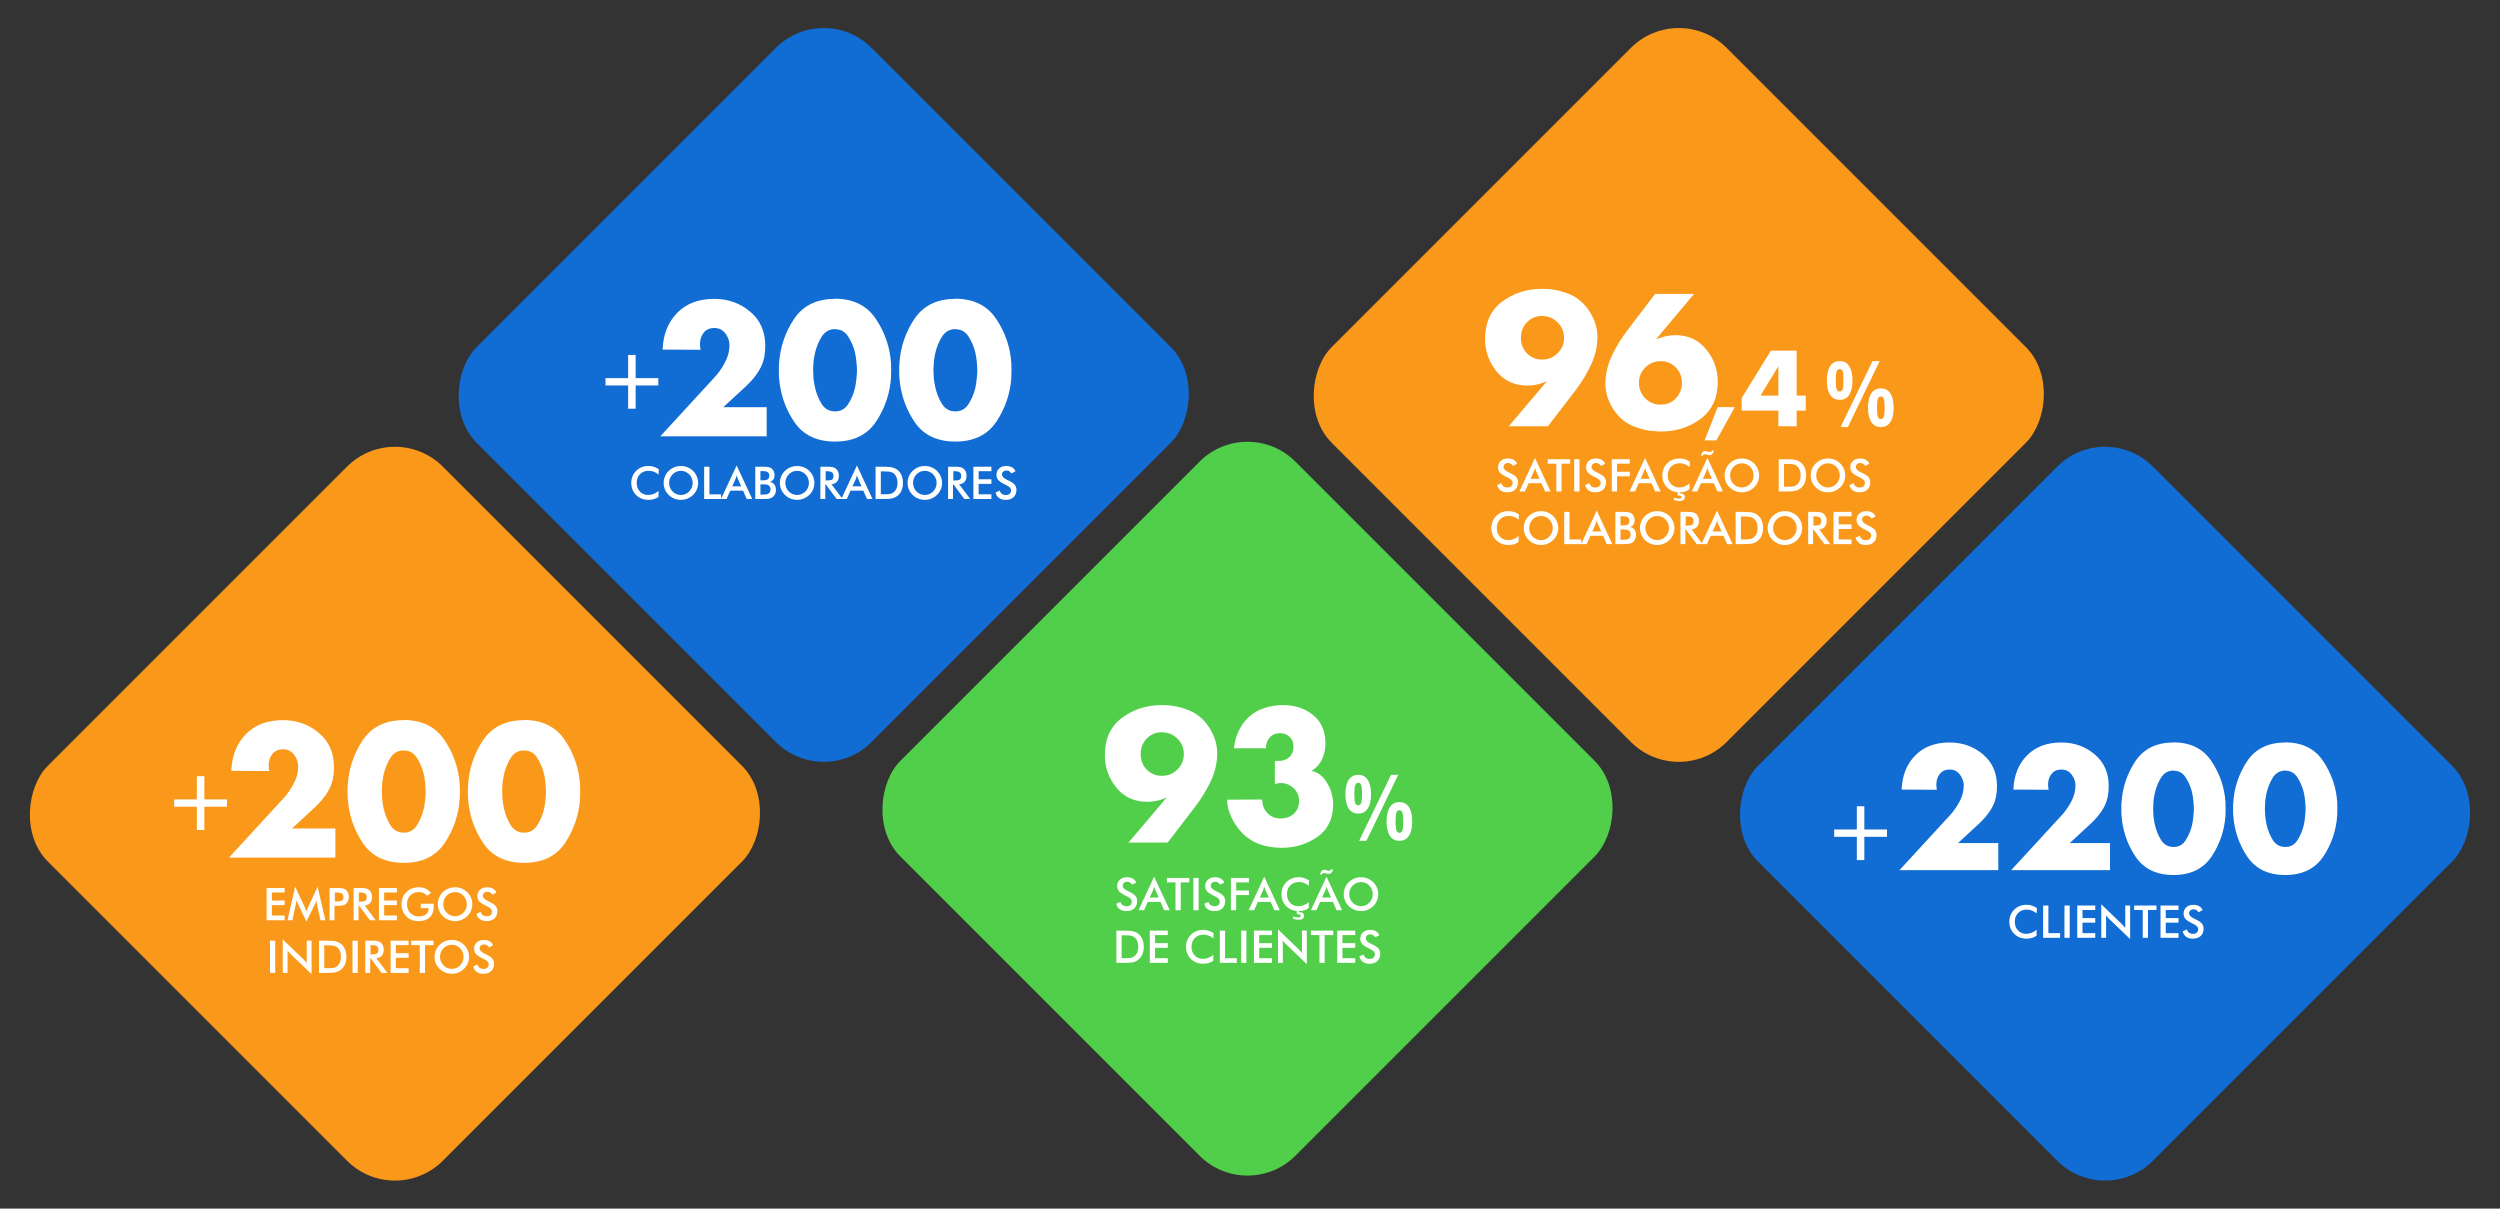
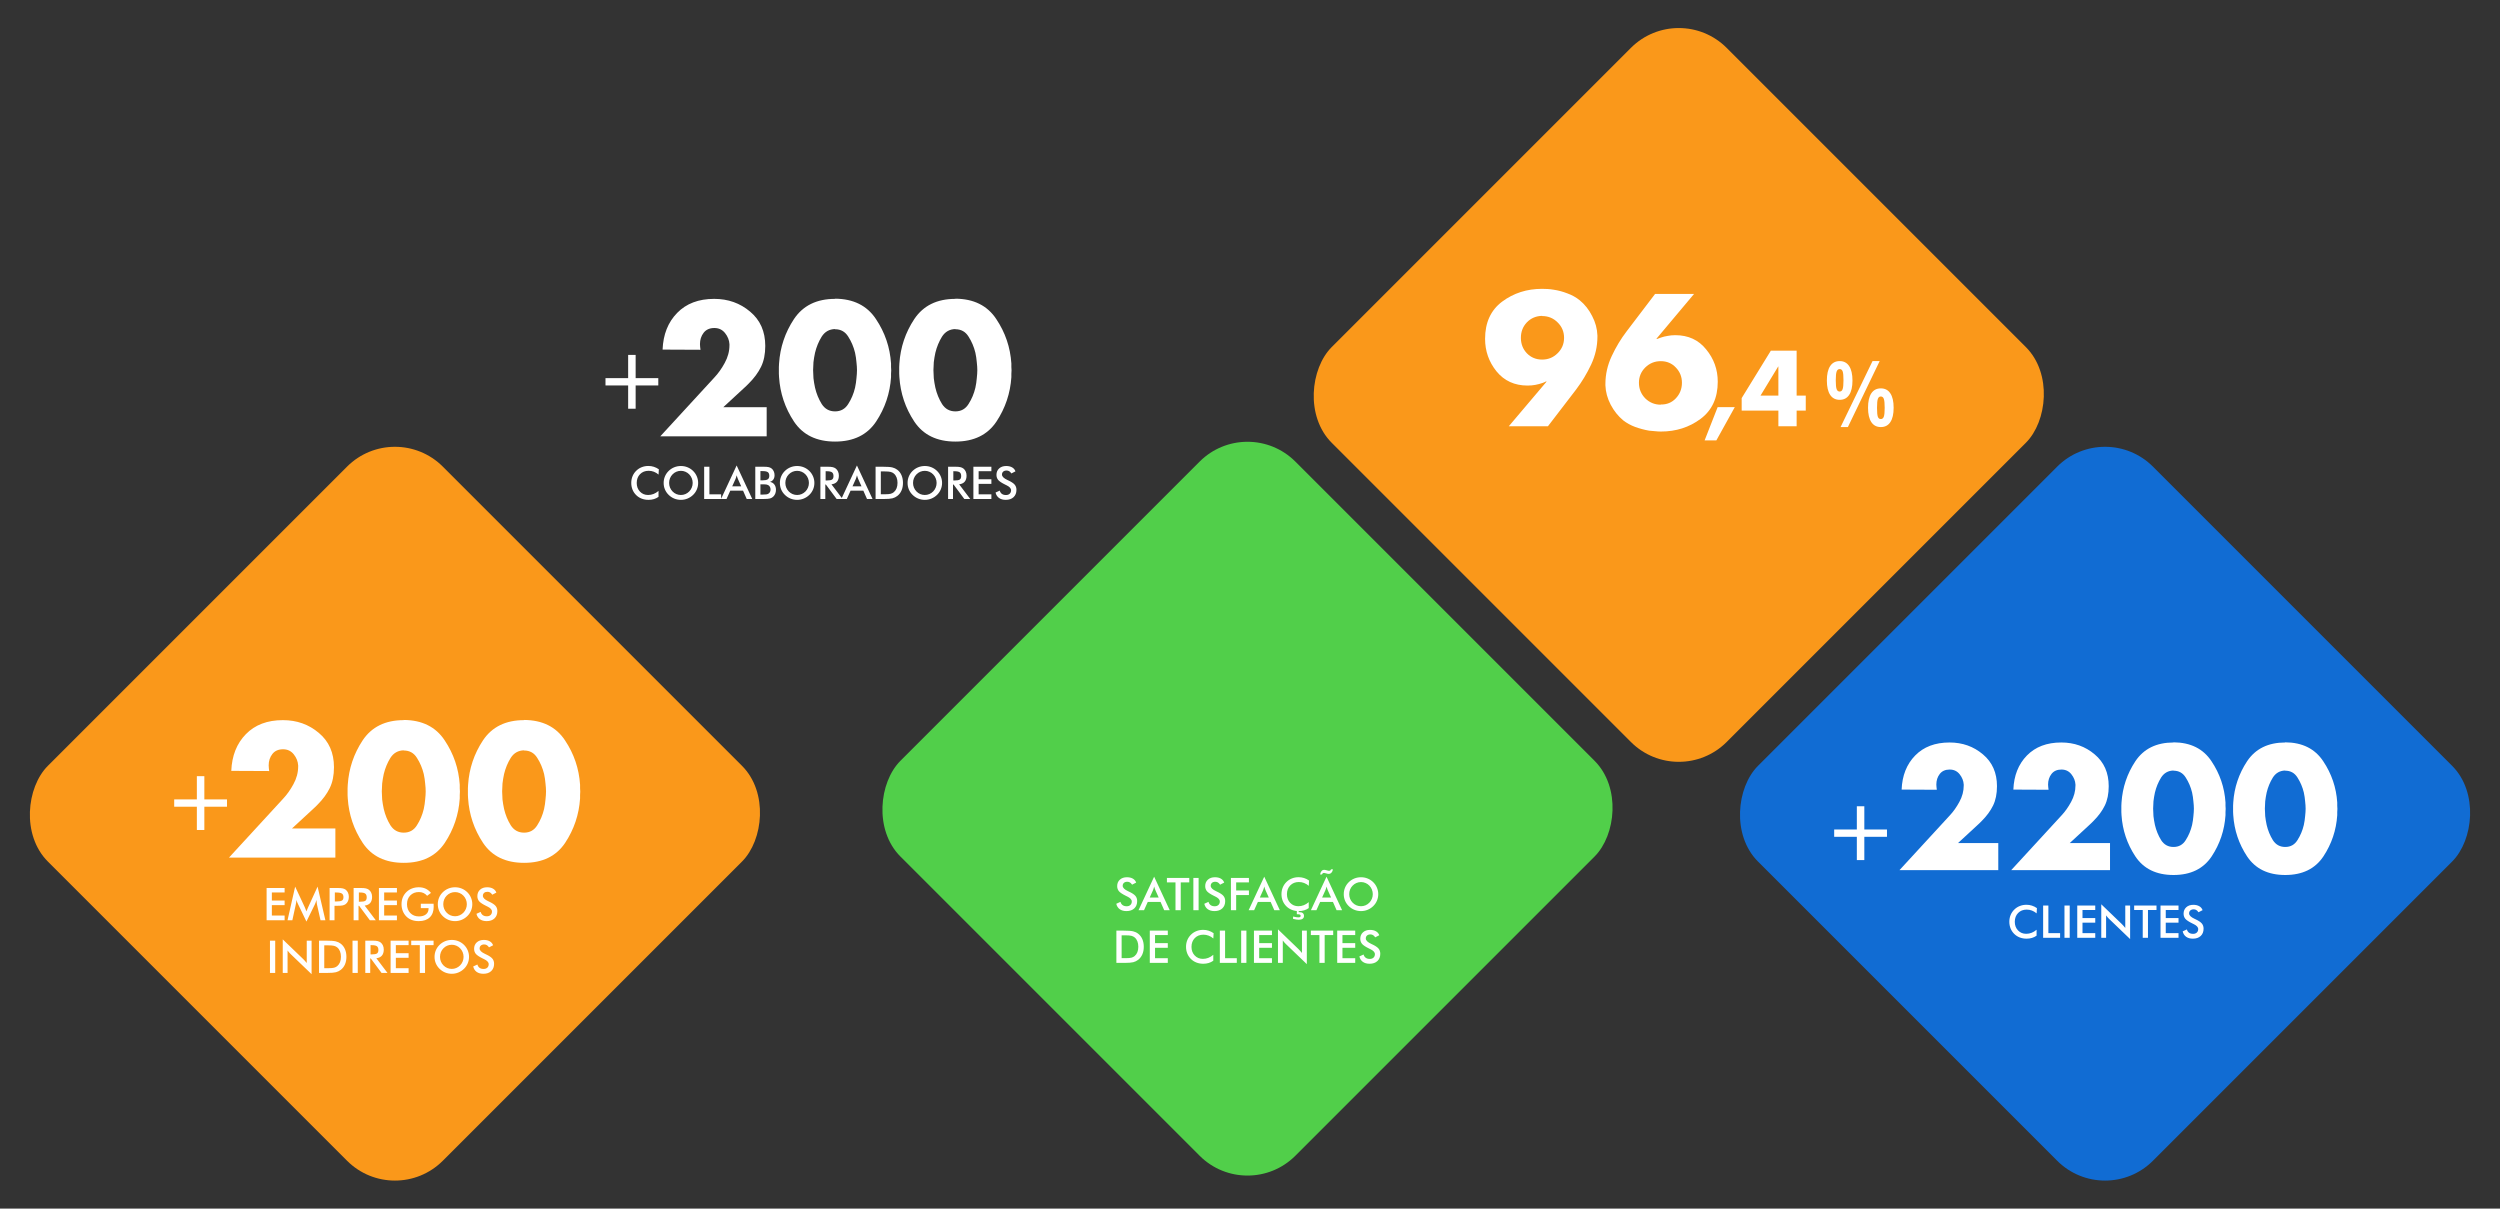
<svg xmlns="http://www.w3.org/2000/svg" width="997" height="482" viewBox="0 0 997 482" fill="none">
  <rect x="0" y="0" width="997" height="482" fill="#333333" stroke="none" />
  <rect x="157.5" y="167" width="222.739" height="222.739" rx="27" transform="rotate(45 157.5 167)" fill="#FA981A" />
-   <rect x="328.5" width="222.739" height="222.739" rx="27" transform="rotate(45 328.5 0)" fill="#116CD3" />
  <rect x="497.5" y="165" width="222.739" height="222.739" rx="27" transform="rotate(45 497.5 165)" fill="#51CF4A" />
  <rect x="669.5" width="222.739" height="222.739" rx="27" transform="rotate(45 669.5 0)" fill="#FA981A" />
  <rect x="839.5" y="167" width="222.739" height="222.739" rx="27" transform="rotate(45 839.5 167)" fill="#116CD3" />
  <path d="M116.458 330.38H133.748V342H91.328L112.888 318.55C114.428 316.917 115.804 314.98 117.018 312.74C118.278 310.453 118.908 308.097 118.908 305.67C118.908 305.623 118.908 305.577 118.908 305.53C118.908 305.437 118.908 305.343 118.908 305.25C118.814 303.663 118.231 302.193 117.158 300.84C116.084 299.487 114.661 298.81 112.888 298.81C111.021 298.81 109.598 299.44 108.618 300.7C107.638 301.96 107.148 303.477 107.148 305.25C107.148 305.577 107.171 305.95 107.218 306.37C107.264 306.743 107.311 307.117 107.358 307.49L92.238 307.42C92.471 301.4 94.408 296.523 98.048 292.79C101.688 289.057 106.611 287.19 112.818 287.19C118.371 287.19 123.154 288.893 127.168 292.3C131.181 295.66 133.188 300.21 133.188 305.95C133.188 309.217 132.628 311.993 131.508 314.28C130.388 316.567 128.778 318.76 126.678 320.86C126.351 321.187 126.024 321.513 125.698 321.84C125.371 322.167 125.021 322.493 124.648 322.82L116.458 330.38ZM161.016 287.12C168.343 287.167 173.779 289.873 177.326 295.24C180.919 300.607 182.926 306.51 183.346 312.95C183.346 313.417 183.346 313.883 183.346 314.35C183.393 314.77 183.416 315.213 183.416 315.68C183.416 316.147 183.393 316.613 183.346 317.08C183.346 317.5 183.346 317.943 183.346 318.41C182.926 324.85 180.943 330.753 177.396 336.12C173.849 341.44 168.389 344.1 161.016 344.1C153.643 344.1 148.183 341.44 144.636 336.12C141.089 330.753 139.106 324.85 138.686 318.41C138.686 317.943 138.663 317.5 138.616 317.08C138.616 316.613 138.616 316.147 138.616 315.68C138.616 315.213 138.616 314.77 138.616 314.35C138.663 313.883 138.686 313.417 138.686 312.95C139.106 306.51 141.089 300.607 144.636 295.24C148.229 289.873 153.689 287.19 161.016 287.19V287.12ZM161.016 299.23C158.729 299.277 156.956 300.28 155.696 302.24C154.483 304.2 153.596 306.347 153.036 308.68C152.756 309.987 152.546 311.247 152.406 312.46C152.313 313.673 152.266 314.723 152.266 315.61C152.266 316.497 152.313 317.57 152.406 318.83C152.546 320.043 152.756 321.303 153.036 322.61C153.596 324.99 154.483 327.16 155.696 329.12C156.956 331.08 158.729 332.06 161.016 332.06C163.303 332.06 165.053 331.08 166.266 329.12C167.526 327.16 168.436 324.99 168.996 322.61C169.276 321.303 169.463 320.043 169.556 318.83C169.696 317.57 169.766 316.497 169.766 315.61C169.766 314.723 169.696 313.673 169.556 312.46C169.463 311.247 169.276 309.987 168.996 308.68C168.436 306.347 167.526 304.2 166.266 302.24C165.053 300.28 163.303 299.3 161.016 299.3V299.23ZM209.004 287.12C216.331 287.167 221.767 289.873 225.314 295.24C228.907 300.607 230.914 306.51 231.334 312.95C231.334 313.417 231.334 313.883 231.334 314.35C231.381 314.77 231.404 315.213 231.404 315.68C231.404 316.147 231.381 316.613 231.334 317.08C231.334 317.5 231.334 317.943 231.334 318.41C230.914 324.85 228.931 330.753 225.384 336.12C221.837 341.44 216.377 344.1 209.004 344.1C201.631 344.1 196.171 341.44 192.624 336.12C189.077 330.753 187.094 324.85 186.674 318.41C186.674 317.943 186.651 317.5 186.604 317.08C186.604 316.613 186.604 316.147 186.604 315.68C186.604 315.213 186.604 314.77 186.604 314.35C186.651 313.883 186.674 313.417 186.674 312.95C187.094 306.51 189.077 300.607 192.624 295.24C196.217 289.873 201.677 287.19 209.004 287.19V287.12ZM209.004 299.23C206.717 299.277 204.944 300.28 203.684 302.24C202.471 304.2 201.584 306.347 201.024 308.68C200.744 309.987 200.534 311.247 200.394 312.46C200.301 313.673 200.254 314.723 200.254 315.61C200.254 316.497 200.301 317.57 200.394 318.83C200.534 320.043 200.744 321.303 201.024 322.61C201.584 324.99 202.471 327.16 203.684 329.12C204.944 331.08 206.717 332.06 209.004 332.06C211.291 332.06 213.041 331.08 214.254 329.12C215.514 327.16 216.424 324.99 216.984 322.61C217.264 321.303 217.451 320.043 217.544 318.83C217.684 317.57 217.754 316.497 217.754 315.61C217.754 314.723 217.684 313.673 217.544 312.46C217.451 311.247 217.264 309.987 216.984 308.68C216.424 306.347 215.514 304.2 214.254 302.24C213.041 300.28 211.291 299.3 209.004 299.3V299.23Z" fill="white" />
  <path d="M780.859 336.21H796.914V347H757.524L777.544 325.225C778.974 323.708 780.252 321.91 781.379 319.83C782.549 317.707 783.134 315.518 783.134 313.265C783.134 313.222 783.134 313.178 783.134 313.135C783.134 313.048 783.134 312.962 783.134 312.875C783.047 311.402 782.506 310.037 781.509 308.78C780.512 307.523 779.191 306.895 777.544 306.895C775.811 306.895 774.489 307.48 773.579 308.65C772.669 309.82 772.214 311.228 772.214 312.875C772.214 313.178 772.236 313.525 772.279 313.915C772.322 314.262 772.366 314.608 772.409 314.955L758.369 314.89C758.586 309.3 760.384 304.772 763.764 301.305C767.144 297.838 771.716 296.105 777.479 296.105C782.636 296.105 787.077 297.687 790.804 300.85C794.531 303.97 796.394 308.195 796.394 313.525C796.394 316.558 795.874 319.137 794.834 321.26C793.794 323.383 792.299 325.42 790.349 327.37C790.046 327.673 789.742 327.977 789.439 328.28C789.136 328.583 788.811 328.887 788.464 329.19L780.859 336.21ZM825.419 336.21H841.474V347H802.084L822.104 325.225C823.534 323.708 824.813 321.91 825.939 319.83C827.109 317.707 827.694 315.518 827.694 313.265C827.694 313.222 827.694 313.178 827.694 313.135C827.694 313.048 827.694 312.962 827.694 312.875C827.608 311.402 827.066 310.037 826.069 308.78C825.073 307.523 823.751 306.895 822.104 306.895C820.371 306.895 819.049 307.48 818.139 308.65C817.229 309.82 816.774 311.228 816.774 312.875C816.774 313.178 816.796 313.525 816.839 313.915C816.883 314.262 816.926 314.608 816.969 314.955L802.929 314.89C803.146 309.3 804.944 304.772 808.324 301.305C811.704 297.838 816.276 296.105 822.039 296.105C827.196 296.105 831.638 297.687 835.364 300.85C839.091 303.97 840.954 308.195 840.954 313.525C840.954 316.558 840.434 319.137 839.394 321.26C838.354 323.383 836.859 325.42 834.909 327.37C834.606 327.673 834.303 327.977 833.999 328.28C833.696 328.583 833.371 328.887 833.024 329.19L825.419 336.21ZM866.795 296.04C873.598 296.083 878.647 298.597 881.94 303.58C885.277 308.563 887.14 314.045 887.53 320.025C887.53 320.458 887.53 320.892 887.53 321.325C887.573 321.715 887.595 322.127 887.595 322.56C887.595 322.993 887.573 323.427 887.53 323.86C887.53 324.25 887.53 324.662 887.53 325.095C887.14 331.075 885.298 336.557 882.005 341.54C878.712 346.48 873.642 348.95 866.795 348.95C859.948 348.95 854.878 346.48 851.585 341.54C848.292 336.557 846.45 331.075 846.06 325.095C846.06 324.662 846.038 324.25 845.995 323.86C845.995 323.427 845.995 322.993 845.995 322.56C845.995 322.127 845.995 321.715 845.995 321.325C846.038 320.892 846.06 320.458 846.06 320.025C846.45 314.045 848.292 308.563 851.585 303.58C854.922 298.597 859.992 296.105 866.795 296.105V296.04ZM866.795 307.285C864.672 307.328 863.025 308.26 861.855 310.08C860.728 311.9 859.905 313.893 859.385 316.06C859.125 317.273 858.93 318.443 858.8 319.57C858.713 320.697 858.67 321.672 858.67 322.495C858.67 323.318 858.713 324.315 858.8 325.485C858.93 326.612 859.125 327.782 859.385 328.995C859.905 331.205 860.728 333.22 861.855 335.04C863.025 336.86 864.672 337.77 866.795 337.77C868.918 337.77 870.543 336.86 871.67 335.04C872.84 333.22 873.685 331.205 874.205 328.995C874.465 327.782 874.638 326.612 874.725 325.485C874.855 324.315 874.92 323.318 874.92 322.495C874.92 321.672 874.855 320.697 874.725 319.57C874.638 318.443 874.465 317.273 874.205 316.06C873.685 313.893 872.84 311.9 871.67 310.08C870.543 308.26 868.918 307.35 866.795 307.35V307.285ZM911.356 296.04C918.159 296.083 923.207 298.597 926.501 303.58C929.837 308.563 931.701 314.045 932.091 320.025C932.091 320.458 932.091 320.892 932.091 321.325C932.134 321.715 932.156 322.127 932.156 322.56C932.156 322.993 932.134 323.427 932.091 323.86C932.091 324.25 932.091 324.662 932.091 325.095C931.701 331.075 929.859 336.557 926.566 341.54C923.272 346.48 918.202 348.95 911.356 348.95C904.509 348.95 899.439 346.48 896.146 341.54C892.852 336.557 891.011 331.075 890.621 325.095C890.621 324.662 890.599 324.25 890.556 323.86C890.556 323.427 890.556 322.993 890.556 322.56C890.556 322.127 890.556 321.715 890.556 321.325C890.599 320.892 890.621 320.458 890.621 320.025C891.011 314.045 892.852 308.563 896.146 303.58C899.482 298.597 904.552 296.105 911.356 296.105V296.04ZM911.356 307.285C909.232 307.328 907.586 308.26 906.416 310.08C905.289 311.9 904.466 313.893 903.946 316.06C903.686 317.273 903.491 318.443 903.361 319.57C903.274 320.697 903.231 321.672 903.231 322.495C903.231 323.318 903.274 324.315 903.361 325.485C903.491 326.612 903.686 327.782 903.946 328.995C904.466 331.205 905.289 333.22 906.416 335.04C907.586 336.86 909.232 337.77 911.356 337.77C913.479 337.77 915.104 336.86 916.231 335.04C917.401 333.22 918.246 331.205 918.766 328.995C919.026 327.782 919.199 326.612 919.286 325.485C919.416 324.315 919.481 323.318 919.481 322.495C919.481 321.672 919.416 320.697 919.286 319.57C919.199 318.443 919.026 317.273 918.766 316.06C918.246 313.893 917.401 311.9 916.231 310.08C915.104 308.26 913.479 307.35 911.356 307.35V307.285Z" fill="white" />
  <path d="M288.458 162.38H305.748V174H263.328L284.888 150.55C286.428 148.917 287.804 146.98 289.018 144.74C290.278 142.453 290.908 140.097 290.908 137.67C290.908 137.623 290.908 137.577 290.908 137.53C290.908 137.437 290.908 137.343 290.908 137.25C290.814 135.663 290.231 134.193 289.158 132.84C288.084 131.487 286.661 130.81 284.888 130.81C283.021 130.81 281.598 131.44 280.618 132.7C279.638 133.96 279.148 135.477 279.148 137.25C279.148 137.577 279.171 137.95 279.218 138.37C279.264 138.743 279.311 139.117 279.358 139.49L264.238 139.42C264.471 133.4 266.408 128.523 270.048 124.79C273.688 121.057 278.611 119.19 284.818 119.19C290.371 119.19 295.154 120.893 299.168 124.3C303.181 127.66 305.188 132.21 305.188 137.95C305.188 141.217 304.628 143.993 303.508 146.28C302.388 148.567 300.778 150.76 298.678 152.86C298.351 153.187 298.024 153.513 297.698 153.84C297.371 154.167 297.021 154.493 296.648 154.82L288.458 162.38ZM333.016 119.12C340.343 119.167 345.779 121.873 349.326 127.24C352.919 132.607 354.926 138.51 355.346 144.95C355.346 145.417 355.346 145.883 355.346 146.35C355.393 146.77 355.416 147.213 355.416 147.68C355.416 148.147 355.393 148.613 355.346 149.08C355.346 149.5 355.346 149.943 355.346 150.41C354.926 156.85 352.943 162.753 349.396 168.12C345.849 173.44 340.389 176.1 333.016 176.1C325.643 176.1 320.183 173.44 316.636 168.12C313.089 162.753 311.106 156.85 310.686 150.41C310.686 149.943 310.663 149.5 310.616 149.08C310.616 148.613 310.616 148.147 310.616 147.68C310.616 147.213 310.616 146.77 310.616 146.35C310.663 145.883 310.686 145.417 310.686 144.95C311.106 138.51 313.089 132.607 316.636 127.24C320.229 121.873 325.689 119.19 333.016 119.19V119.12ZM333.016 131.23C330.729 131.277 328.956 132.28 327.696 134.24C326.483 136.2 325.596 138.347 325.036 140.68C324.756 141.987 324.546 143.247 324.406 144.46C324.313 145.673 324.266 146.723 324.266 147.61C324.266 148.497 324.313 149.57 324.406 150.83C324.546 152.043 324.756 153.303 325.036 154.61C325.596 156.99 326.483 159.16 327.696 161.12C328.956 163.08 330.729 164.06 333.016 164.06C335.303 164.06 337.053 163.08 338.266 161.12C339.526 159.16 340.436 156.99 340.996 154.61C341.276 153.303 341.463 152.043 341.556 150.83C341.696 149.57 341.766 148.497 341.766 147.61C341.766 146.723 341.696 145.673 341.556 144.46C341.463 143.247 341.276 141.987 340.996 140.68C340.436 138.347 339.526 136.2 338.266 134.24C337.053 132.28 335.303 131.3 333.016 131.3V131.23ZM381.004 119.12C388.331 119.167 393.767 121.873 397.314 127.24C400.907 132.607 402.914 138.51 403.334 144.95C403.334 145.417 403.334 145.883 403.334 146.35C403.381 146.77 403.404 147.213 403.404 147.68C403.404 148.147 403.381 148.613 403.334 149.08C403.334 149.5 403.334 149.943 403.334 150.41C402.914 156.85 400.931 162.753 397.384 168.12C393.837 173.44 388.377 176.1 381.004 176.1C373.631 176.1 368.171 173.44 364.624 168.12C361.077 162.753 359.094 156.85 358.674 150.41C358.674 149.943 358.651 149.5 358.604 149.08C358.604 148.613 358.604 148.147 358.604 147.68C358.604 147.213 358.604 146.77 358.604 146.35C358.651 145.883 358.674 145.417 358.674 144.95C359.094 138.51 361.077 132.607 364.624 127.24C368.217 121.873 373.677 119.19 381.004 119.19V119.12ZM381.004 131.23C378.717 131.277 376.944 132.28 375.684 134.24C374.471 136.2 373.584 138.347 373.024 140.68C372.744 141.987 372.534 143.247 372.394 144.46C372.301 145.673 372.254 146.723 372.254 147.61C372.254 148.497 372.301 149.57 372.394 150.83C372.534 152.043 372.744 153.303 373.024 154.61C373.584 156.99 374.471 159.16 375.684 161.12C376.944 163.08 378.717 164.06 381.004 164.06C383.291 164.06 385.041 163.08 386.254 161.12C387.514 159.16 388.424 156.99 388.984 154.61C389.264 153.303 389.451 152.043 389.544 150.83C389.684 149.57 389.754 148.497 389.754 147.61C389.754 146.723 389.684 145.673 389.544 144.46C389.451 143.247 389.264 141.987 388.984 140.68C388.424 138.347 387.514 136.2 386.254 134.24C385.041 132.28 383.291 131.3 381.004 131.3V131.23Z" fill="white" />
-   <path d="M465.682 336H450.072L465.122 318.22L464.982 318.08C464.748 318.22 464.515 318.337 464.282 318.43C464.048 318.523 463.815 318.617 463.582 318.71C462.648 319.037 461.692 319.293 460.712 319.48C459.732 319.667 458.682 319.76 457.562 319.76C452.382 319.76 448.252 317.87 445.172 314.09C442.138 310.31 440.622 305.993 440.622 301.14C440.622 294.653 442.885 289.707 447.412 286.3C451.985 282.893 457.282 281.19 463.302 281.19C464.048 281.19 464.818 281.213 465.612 281.26C466.405 281.307 467.198 281.4 467.992 281.54C469.858 281.82 471.678 282.31 473.452 283.01C475.272 283.663 476.905 284.573 478.352 285.74C480.405 287.42 482.062 289.52 483.322 292.04C484.628 294.513 485.328 297.103 485.422 299.81C485.422 299.857 485.422 299.927 485.422 300.02C485.422 300.113 485.422 300.207 485.422 300.3C485.422 304.127 484.582 307.837 482.902 311.43C481.222 314.977 479.238 318.267 476.952 321.3L465.682 336ZM463.372 291.97C460.945 292.017 458.915 292.88 457.282 294.56C455.695 296.24 454.902 298.293 454.902 300.72C454.902 303.147 455.695 305.2 457.282 306.88C458.915 308.56 460.945 309.4 463.372 309.4C465.798 309.4 467.852 308.56 469.532 306.88C471.258 305.2 472.122 303.147 472.122 300.72C472.122 298.293 471.258 296.24 469.532 294.56C467.852 292.88 465.798 292.04 463.372 292.04V291.97ZM504.85 298.41H492.11C492.39 295.703 493.067 293.3 494.14 291.2C495.213 289.053 496.59 287.233 498.27 285.74C499.95 284.247 501.933 283.127 504.22 282.38C506.507 281.587 509.003 281.19 511.71 281.19C516.423 281.19 520.413 282.52 523.68 285.18C526.947 287.793 528.58 291.573 528.58 296.52C528.58 296.753 528.58 296.987 528.58 297.22C528.58 297.453 528.557 297.687 528.51 297.92C528.37 299.787 527.857 301.583 526.97 303.31C526.083 305.037 524.777 306.39 523.05 307.37C525.383 307.977 527.25 309.283 528.65 311.29C530.05 313.297 530.96 315.467 531.38 317.8C531.473 318.267 531.543 318.757 531.59 319.27C531.637 319.737 531.66 320.203 531.66 320.67C531.66 326.457 529.56 330.82 525.36 333.76C521.16 336.653 516.423 338.1 511.15 338.1C508.163 338.1 505.317 337.657 502.61 336.77C499.95 335.883 497.547 334.367 495.4 332.22C494.28 331.053 493.207 329.653 492.18 328.02C491.2 326.34 490.453 324.637 489.94 322.91C489.753 322.257 489.613 321.627 489.52 321.02C489.427 320.413 489.38 319.807 489.38 319.2C489.38 319.153 489.38 319.107 489.38 319.06C489.38 319.013 489.38 318.99 489.38 318.99C489.38 318.943 489.38 318.92 489.38 318.92L503.38 318.85C503.38 320.997 504.057 322.793 505.41 324.24C506.81 325.687 508.583 326.41 510.73 326.41C512.83 326.41 514.58 325.78 515.98 324.52C517.38 323.213 518.08 321.487 518.08 319.34C518.08 317.333 517.333 315.653 515.84 314.3C514.393 312.947 512.713 312.27 510.8 312.27C510.38 312.27 509.96 312.317 509.54 312.41C509.167 312.503 508.793 312.597 508.42 312.69V303.45H509.82C511.593 303.497 513.04 303.007 514.16 301.98C515.28 300.953 515.84 299.53 515.84 297.71C515.84 296.077 515.327 294.793 514.3 293.86C513.273 292.88 511.99 292.39 510.45 292.39C508.723 292.39 507.347 292.973 506.32 294.14C505.34 295.26 504.85 296.66 504.85 298.34C504.85 298.34 504.85 298.363 504.85 298.41C504.85 298.41 504.85 298.433 504.85 298.48V298.41Z" fill="white" />
  <path d="M617.31 170H601.7L616.75 152.22L616.61 152.08C616.377 152.22 616.143 152.337 615.91 152.43C615.677 152.523 615.443 152.617 615.21 152.71C614.277 153.037 613.32 153.293 612.34 153.48C611.36 153.667 610.31 153.76 609.19 153.76C604.01 153.76 599.88 151.87 596.8 148.09C593.767 144.31 592.25 139.993 592.25 135.14C592.25 128.653 594.513 123.707 599.04 120.3C603.613 116.893 608.91 115.19 614.93 115.19C615.677 115.19 616.447 115.213 617.24 115.26C618.033 115.307 618.827 115.4 619.62 115.54C621.487 115.82 623.307 116.31 625.08 117.01C626.9 117.663 628.533 118.573 629.98 119.74C632.033 121.42 633.69 123.52 634.95 126.04C636.257 128.513 636.957 131.103 637.05 133.81C637.05 133.857 637.05 133.927 637.05 134.02C637.05 134.113 637.05 134.207 637.05 134.3C637.05 138.127 636.21 141.837 634.53 145.43C632.85 148.977 630.867 152.267 628.58 155.3L617.31 170ZM615 125.97C612.573 126.017 610.543 126.88 608.91 128.56C607.323 130.24 606.53 132.293 606.53 134.72C606.53 137.147 607.323 139.2 608.91 140.88C610.543 142.56 612.573 143.4 615 143.4C617.427 143.4 619.48 142.56 621.16 140.88C622.887 139.2 623.75 137.147 623.75 134.72C623.75 132.293 622.887 130.24 621.16 128.56C619.48 126.88 617.427 126.04 615 126.04V125.97ZM660.048 117.22H675.588L660.608 135.07L660.748 135.21C661.028 135.117 661.285 135.023 661.518 134.93C661.798 134.837 662.055 134.743 662.288 134.65C663.221 134.323 664.155 134.09 665.088 133.95C666.021 133.763 667.025 133.67 668.098 133.67C673.278 133.67 677.385 135.56 680.418 139.34C683.498 143.073 685.038 147.367 685.038 152.22C685.038 158.707 682.751 163.653 678.178 167.06C673.651 170.42 668.378 172.1 662.358 172.1C661.611 172.1 660.841 172.053 660.048 171.96C659.255 171.913 658.461 171.843 657.668 171.75C655.801 171.423 653.958 170.933 652.138 170.28C650.365 169.627 648.755 168.74 647.308 167.62C645.301 165.94 643.645 163.863 642.338 161.39C641.031 158.87 640.331 156.303 640.238 153.69C640.238 153.597 640.238 153.503 640.238 153.41C640.238 153.317 640.238 153.223 640.238 153.13C640.238 149.303 641.078 145.593 642.758 142C644.438 138.407 646.421 135.117 648.708 132.13L660.048 117.22ZM662.288 161.32C664.715 161.367 666.721 160.55 668.308 158.87C669.941 157.143 670.758 155.067 670.758 152.64C670.758 150.26 669.941 148.23 668.308 146.55C666.721 144.87 664.715 144.03 662.288 144.03C659.908 144.03 657.855 144.87 656.128 146.55C654.448 148.23 653.608 150.26 653.608 152.64C653.608 155.067 654.448 157.143 656.128 158.87C657.855 160.55 659.908 161.39 662.288 161.39V161.32ZM684.996 162.36H691.836L684.476 175.64H679.796L684.996 162.36ZM716.498 157.76H720.138V163.76H716.498V170H709.218V163.76H694.578V158.76L706.218 139.84H716.498V157.76ZM709.218 157.76V146.16H709.138L702.098 157.76H709.218Z" fill="white" />
  <path d="M78.506 309.537H81.494V318.801H90.529V321.719H81.494V331H78.506V321.719H69.471V318.801H78.506V309.537Z" fill="white" />
  <path d="M740.506 321.537H743.494V330.801H752.529V333.719H743.494V343H740.506V333.719H731.471V330.801H740.506V321.537Z" fill="white" />
  <path d="M250.506 141.537H253.494V150.801H262.529V153.719H253.494V163H250.506V153.719H241.471V150.801H250.506V141.537Z" fill="white" />
-   <path d="M542.02 335.316L554.764 309.002H557.611L544.938 335.316H542.02ZM556.557 327.652C556.557 329.422 556.668 330.611 556.891 331.221C557.113 331.818 557.506 332.117 558.068 332.117C558.643 332.117 559.041 331.801 559.264 331.168C559.498 330.523 559.615 329.352 559.615 327.652C559.615 325.895 559.498 324.699 559.264 324.066C559.041 323.434 558.643 323.117 558.068 323.117C557.518 323.117 557.125 323.434 556.891 324.066C556.668 324.699 556.557 325.895 556.557 327.652ZM563.184 327.617C563.184 330.125 562.744 332.035 561.865 333.348C560.998 334.66 559.732 335.316 558.068 335.316C556.428 335.316 555.168 334.66 554.289 333.348C553.41 332.023 552.971 330.113 552.971 327.617C552.971 325.109 553.404 323.193 554.271 321.869C555.15 320.545 556.416 319.883 558.068 319.883C559.732 319.883 560.998 320.545 561.865 321.869C562.744 323.182 563.184 325.098 563.184 327.617ZM540.104 316.684C540.104 318.418 540.221 319.596 540.455 320.217C540.689 320.838 541.094 321.148 541.668 321.148C542.219 321.148 542.605 320.838 542.828 320.217C543.062 319.584 543.18 318.406 543.18 316.684C543.18 314.891 543.068 313.695 542.846 313.098C542.623 312.488 542.23 312.184 541.668 312.184C541.094 312.184 540.689 312.506 540.455 313.15C540.221 313.783 540.104 314.961 540.104 316.684ZM546.766 316.754C546.766 319.262 546.326 321.172 545.447 322.484C544.58 323.797 543.32 324.453 541.668 324.453C540.016 324.453 538.75 323.797 537.871 322.484C536.992 321.16 536.553 319.25 536.553 316.754C536.553 314.246 536.986 312.33 537.854 311.006C538.732 309.67 540.004 309.002 541.668 309.002C543.32 309.002 544.58 309.67 545.447 311.006C546.326 312.33 546.766 314.246 546.766 316.754Z" fill="white" />
  <path d="M734.02 170.316L746.764 144.002H749.611L736.938 170.316H734.02ZM748.557 162.652C748.557 164.422 748.668 165.611 748.891 166.221C749.113 166.818 749.506 167.117 750.068 167.117C750.643 167.117 751.041 166.801 751.264 166.168C751.498 165.523 751.615 164.352 751.615 162.652C751.615 160.895 751.498 159.699 751.264 159.066C751.041 158.434 750.643 158.117 750.068 158.117C749.518 158.117 749.125 158.434 748.891 159.066C748.668 159.699 748.557 160.895 748.557 162.652ZM755.184 162.617C755.184 165.125 754.744 167.035 753.865 168.348C752.998 169.66 751.732 170.316 750.068 170.316C748.428 170.316 747.168 169.66 746.289 168.348C745.41 167.023 744.971 165.113 744.971 162.617C744.971 160.109 745.404 158.193 746.271 156.869C747.15 155.545 748.416 154.883 750.068 154.883C751.732 154.883 752.998 155.545 753.865 156.869C754.744 158.182 755.184 160.098 755.184 162.617ZM732.104 151.684C732.104 153.418 732.221 154.596 732.455 155.217C732.689 155.838 733.094 156.148 733.668 156.148C734.219 156.148 734.605 155.838 734.828 155.217C735.062 154.584 735.18 153.406 735.18 151.684C735.18 149.891 735.068 148.695 734.846 148.098C734.623 147.488 734.23 147.184 733.668 147.184C733.094 147.184 732.689 147.506 732.455 148.15C732.221 148.783 732.104 149.961 732.104 151.684ZM738.766 151.754C738.766 154.262 738.326 156.172 737.447 157.484C736.58 158.797 735.32 159.453 733.668 159.453C732.016 159.453 730.75 158.797 729.871 157.484C728.992 156.16 728.553 154.25 728.553 151.754C728.553 149.246 728.986 147.33 729.854 146.006C730.732 144.67 732.004 144.002 733.668 144.002C735.32 144.002 736.58 144.67 737.447 146.006C738.326 147.33 738.766 149.246 738.766 151.754Z" fill="white" />
  <path d="M106.323 367V354.133H113.504V355.908H108.415V359.134H113.504V360.971H108.415V365.128H113.504V367H106.323ZM126.397 360.646C126.374 360.546 126.336 360.271 126.283 359.819C126.236 359.444 126.195 359.134 126.16 358.888C126.107 359.181 126.031 359.474 125.932 359.767C125.838 360.06 125.718 360.358 125.571 360.663L122.205 367.519L118.839 360.522C118.698 360.235 118.575 359.957 118.47 359.688C118.37 359.418 118.282 359.151 118.206 358.888C118.2 359.157 118.177 359.441 118.136 359.74C118.101 360.033 118.045 360.341 117.969 360.663L116.589 367H114.664L117.705 353.588L121.502 361.709C121.561 361.838 121.648 362.052 121.766 362.351C121.889 362.649 122.035 363.019 122.205 363.458C122.328 363.089 122.521 362.62 122.785 362.052C122.855 361.899 122.908 361.782 122.943 361.7L126.652 353.588L129.764 367H127.821L126.397 360.646ZM133.534 359.512H134.07C135.23 359.512 136.004 359.386 136.391 359.134C136.777 358.882 136.971 358.437 136.971 357.798C136.971 357.112 136.763 356.629 136.347 356.348C135.937 356.066 135.178 355.926 134.07 355.926H133.534V359.512ZM133.402 361.226V367H131.442V354.133H134.606C135.544 354.133 136.232 354.186 136.672 354.291C137.117 354.391 137.504 354.558 137.832 354.792C138.236 355.091 138.553 355.495 138.781 356.005C139.01 356.509 139.124 357.065 139.124 357.675C139.124 358.284 139.01 358.847 138.781 359.362C138.553 359.878 138.236 360.282 137.832 360.575C137.504 360.81 137.117 360.977 136.672 361.076C136.232 361.176 135.544 361.226 134.606 361.226H134.193H133.402ZM143.114 359.617H143.492C144.6 359.617 145.335 359.488 145.698 359.23C146.062 358.973 146.243 358.516 146.243 357.859C146.243 357.15 146.047 356.652 145.654 356.365C145.268 356.072 144.547 355.926 143.492 355.926H143.114V359.617ZM142.982 361.243V367H141.022V354.133H143.94C144.796 354.133 145.458 354.188 145.927 354.3C146.401 354.411 146.806 354.596 147.14 354.854C147.538 355.164 147.846 355.565 148.062 356.058C148.279 356.55 148.388 357.089 148.388 357.675C148.388 358.706 148.139 359.515 147.641 360.101C147.143 360.681 146.407 361.029 145.435 361.146L149.864 367H147.5L143.22 361.243H142.982ZM151.112 367V354.133H158.293V355.908H153.204V359.134H158.293V360.971H153.204V365.128H158.293V367H151.112ZM167.82 360.408H172.918C172.918 360.496 172.921 360.619 172.927 360.777C172.944 361.193 172.953 361.475 172.953 361.621C172.953 363.432 172.435 364.838 171.397 365.84C170.36 366.842 168.898 367.343 167.012 367.343C165.957 367.343 165.017 367.188 164.19 366.877C163.364 366.566 162.641 366.098 162.02 365.471C161.41 364.85 160.941 364.12 160.613 363.282C160.291 362.444 160.13 361.548 160.13 360.593C160.13 359.62 160.294 358.724 160.622 357.903C160.956 357.083 161.448 356.359 162.099 355.732C162.726 355.117 163.461 354.648 164.305 354.326C165.148 354.004 166.051 353.843 167.012 353.843C168.025 353.843 168.931 354.027 169.728 354.396C170.53 354.766 171.245 355.331 171.872 356.093L170.343 357.244C169.909 356.74 169.42 356.365 168.875 356.119C168.33 355.873 167.721 355.75 167.047 355.75C165.652 355.75 164.513 356.198 163.628 357.095C162.749 357.985 162.31 359.146 162.31 360.575C162.31 362.028 162.749 363.209 163.628 364.117C164.513 365.02 165.658 365.471 167.064 365.471C168.26 365.471 169.2 365.192 169.886 364.636C170.571 364.079 170.914 363.32 170.914 362.359V362.175H167.82V360.408ZM186.172 360.593C186.172 359.942 186.052 359.324 185.812 358.738C185.577 358.152 185.237 357.631 184.792 357.174C184.358 356.723 183.854 356.377 183.28 356.137C182.712 355.891 182.111 355.768 181.479 355.768C180.846 355.768 180.242 355.888 179.668 356.128C179.1 356.368 178.593 356.717 178.147 357.174C177.702 357.625 177.362 358.144 177.128 358.729C176.894 359.315 176.776 359.937 176.776 360.593C176.776 361.243 176.894 361.858 177.128 362.438C177.362 363.019 177.702 363.537 178.147 363.994C178.593 364.451 179.1 364.8 179.668 365.04C180.236 365.28 180.84 365.4 181.479 365.4C182.105 365.4 182.7 365.28 183.263 365.04C183.831 364.8 184.341 364.451 184.792 363.994C185.237 363.537 185.577 363.019 185.812 362.438C186.052 361.853 186.172 361.237 186.172 360.593ZM188.352 360.593C188.352 361.507 188.179 362.371 187.833 363.186C187.493 364 186.995 364.727 186.339 365.365C185.677 366.004 184.93 366.493 184.098 366.833C183.266 367.173 182.393 367.343 181.479 367.343C180.553 367.343 179.668 367.173 178.824 366.833C177.986 366.487 177.245 365.998 176.601 365.365C175.944 364.727 175.446 364.003 175.106 363.194C174.767 362.386 174.597 361.519 174.597 360.593C174.597 359.673 174.767 358.806 175.106 357.991C175.446 357.177 175.944 356.447 176.601 355.803C177.257 355.164 178.001 354.678 178.833 354.344C179.665 354.01 180.547 353.843 181.479 353.843C182.404 353.843 183.28 354.01 184.106 354.344C184.938 354.678 185.683 355.164 186.339 355.803C186.995 356.453 187.493 357.188 187.833 358.009C188.179 358.823 188.352 359.685 188.352 360.593ZM190.013 364.425L191.683 363.651C191.841 364.226 192.131 364.665 192.553 364.97C192.975 365.269 193.514 365.418 194.17 365.418C194.791 365.418 195.283 365.245 195.646 364.899C196.016 364.554 196.2 364.091 196.2 363.511C196.2 362.755 195.573 362.081 194.319 361.489C194.144 361.401 194.009 361.337 193.915 361.296C192.497 360.604 191.551 359.98 191.076 359.424C190.607 358.861 190.373 358.176 190.373 357.367C190.373 356.318 190.728 355.469 191.437 354.818C192.151 354.168 193.086 353.843 194.24 353.843C195.189 353.843 195.983 354.027 196.622 354.396C197.261 354.76 197.703 355.284 197.949 355.97L196.314 356.813C196.057 356.409 195.772 356.113 195.462 355.926C195.157 355.738 194.806 355.645 194.407 355.645C193.845 355.645 193.396 355.791 193.062 356.084C192.734 356.377 192.57 356.77 192.57 357.262C192.57 358.035 193.297 358.756 194.75 359.424C194.861 359.477 194.949 359.518 195.014 359.547C196.285 360.133 197.158 360.707 197.633 361.27C198.107 361.826 198.345 362.523 198.345 363.361C198.345 364.58 197.961 365.55 197.193 366.271C196.426 366.985 195.389 367.343 194.082 367.343C192.986 367.343 192.087 367.091 191.384 366.587C190.687 366.083 190.229 365.362 190.013 364.425ZM107.659 388V375.133H109.751V388H107.659ZM112.757 388V374.623L120.931 382.489C121.153 382.712 121.379 382.949 121.607 383.201C121.836 383.453 122.076 383.737 122.328 384.054V375.133H124.262V388.501L115.921 380.494C115.698 380.277 115.481 380.049 115.271 379.809C115.065 379.568 114.869 379.316 114.682 379.053V388H112.757ZM129.315 386.11H131.073C132.04 386.11 132.764 386.046 133.244 385.917C133.73 385.788 134.152 385.571 134.51 385.267C134.996 384.851 135.359 384.335 135.6 383.72C135.846 383.099 135.969 382.378 135.969 381.558C135.969 380.737 135.846 380.02 135.6 379.404C135.359 378.783 134.996 378.265 134.51 377.849C134.146 377.544 133.71 377.327 133.2 377.198C132.696 377.069 131.905 377.005 130.827 377.005H130.071H129.315V386.11ZM127.224 388V375.133H130.045C131.879 375.133 133.168 375.227 133.912 375.414C134.662 375.596 135.318 375.903 135.881 376.337C136.625 376.905 137.188 377.635 137.568 378.525C137.955 379.416 138.148 380.433 138.148 381.575C138.148 382.718 137.955 383.731 137.568 384.616C137.188 385.495 136.625 386.222 135.881 386.796C135.318 387.229 134.677 387.54 133.956 387.728C133.241 387.909 132.125 388 130.607 388H130.045H127.224ZM140.583 388V375.133H142.675V388H140.583ZM147.772 380.617H148.15C149.258 380.617 149.993 380.488 150.356 380.23C150.72 379.973 150.901 379.516 150.901 378.859C150.901 378.15 150.705 377.652 150.312 377.365C149.926 377.072 149.205 376.926 148.15 376.926H147.772V380.617ZM147.641 382.243V388H145.681V375.133H148.599C149.454 375.133 150.116 375.188 150.585 375.3C151.06 375.411 151.464 375.596 151.798 375.854C152.196 376.164 152.504 376.565 152.721 377.058C152.938 377.55 153.046 378.089 153.046 378.675C153.046 379.706 152.797 380.515 152.299 381.101C151.801 381.681 151.065 382.029 150.093 382.146L154.522 388H152.158L147.878 382.243H147.641ZM155.771 388V375.133H162.951V376.908H157.862V380.134H162.951V381.971H157.862V386.128H162.951V388H155.771ZM169.508 376.908V388H167.416V376.908H163.997V375.133H172.909V376.908H169.508ZM184.871 381.593C184.871 380.942 184.751 380.324 184.511 379.738C184.276 379.152 183.937 378.631 183.491 378.174C183.058 377.723 182.554 377.377 181.979 377.137C181.411 376.891 180.811 376.768 180.178 376.768C179.545 376.768 178.941 376.888 178.367 377.128C177.799 377.368 177.292 377.717 176.847 378.174C176.401 378.625 176.062 379.144 175.827 379.729C175.593 380.315 175.476 380.937 175.476 381.593C175.476 382.243 175.593 382.858 175.827 383.438C176.062 384.019 176.401 384.537 176.847 384.994C177.292 385.451 177.799 385.8 178.367 386.04C178.936 386.28 179.539 386.4 180.178 386.4C180.805 386.4 181.399 386.28 181.962 386.04C182.53 385.8 183.04 385.451 183.491 384.994C183.937 384.537 184.276 384.019 184.511 383.438C184.751 382.853 184.871 382.237 184.871 381.593ZM187.051 381.593C187.051 382.507 186.878 383.371 186.532 384.186C186.192 385 185.694 385.727 185.038 386.365C184.376 387.004 183.629 387.493 182.797 387.833C181.965 388.173 181.092 388.343 180.178 388.343C179.252 388.343 178.367 388.173 177.523 387.833C176.686 387.487 175.944 386.998 175.3 386.365C174.644 385.727 174.146 385.003 173.806 384.194C173.466 383.386 173.296 382.519 173.296 381.593C173.296 380.673 173.466 379.806 173.806 378.991C174.146 378.177 174.644 377.447 175.3 376.803C175.956 376.164 176.7 375.678 177.532 375.344C178.364 375.01 179.246 374.843 180.178 374.843C181.104 374.843 181.979 375.01 182.806 375.344C183.638 375.678 184.382 376.164 185.038 376.803C185.694 377.453 186.192 378.188 186.532 379.009C186.878 379.823 187.051 380.685 187.051 381.593ZM188.712 385.425L190.382 384.651C190.54 385.226 190.83 385.665 191.252 385.97C191.674 386.269 192.213 386.418 192.869 386.418C193.49 386.418 193.982 386.245 194.346 385.899C194.715 385.554 194.899 385.091 194.899 384.511C194.899 383.755 194.272 383.081 193.019 382.489C192.843 382.401 192.708 382.337 192.614 382.296C191.196 381.604 190.25 380.98 189.775 380.424C189.307 379.861 189.072 379.176 189.072 378.367C189.072 377.318 189.427 376.469 190.136 375.818C190.851 375.168 191.785 374.843 192.939 374.843C193.889 374.843 194.683 375.027 195.321 375.396C195.96 375.76 196.402 376.284 196.648 376.97L195.014 377.813C194.756 377.409 194.472 377.113 194.161 376.926C193.856 376.738 193.505 376.645 193.106 376.645C192.544 376.645 192.096 376.791 191.762 377.084C191.434 377.377 191.27 377.77 191.27 378.262C191.27 379.035 191.996 379.756 193.449 380.424C193.561 380.477 193.648 380.518 193.713 380.547C194.984 381.133 195.857 381.707 196.332 382.27C196.807 382.826 197.044 383.523 197.044 384.361C197.044 385.58 196.66 386.55 195.893 387.271C195.125 387.985 194.088 388.343 192.781 388.343C191.686 388.343 190.786 388.091 190.083 387.587C189.386 387.083 188.929 386.362 188.712 385.425Z" fill="white" />
  <path d="M812.209 364.262C811.617 363.758 810.99 363.38 810.328 363.128C809.672 362.876 808.98 362.75 808.254 362.75C806.848 362.75 805.702 363.201 804.817 364.104C803.938 365.006 803.499 366.175 803.499 367.61C803.499 368.999 803.927 370.145 804.782 371.047C805.644 371.949 806.728 372.4 808.034 372.4C808.796 372.4 809.52 372.266 810.205 371.996C810.896 371.727 811.559 371.319 812.191 370.774V373.139C811.629 373.543 811.017 373.845 810.354 374.044C809.692 374.243 808.975 374.343 808.201 374.343C807.217 374.343 806.306 374.182 805.468 373.859C804.636 373.537 803.903 373.062 803.271 372.436C802.644 371.82 802.16 371.097 801.82 370.265C801.486 369.427 801.319 368.536 801.319 367.593C801.319 366.649 801.486 365.765 801.82 364.938C802.16 364.106 802.649 363.377 803.288 362.75C803.927 362.117 804.659 361.64 805.485 361.317C806.312 360.989 807.205 360.825 808.166 360.825C808.922 360.825 809.643 360.937 810.328 361.159C811.014 361.376 811.679 361.707 812.323 362.152L812.209 364.262ZM814.802 374V361.133H816.894V372.128H821.569V374H814.802ZM823.31 374V361.133H825.401V374H823.31ZM828.407 374V361.133H835.588V362.908H830.499V366.134H835.588V367.971H830.499V372.128H835.588V374H828.407ZM837.987 374V360.623L846.161 368.489C846.384 368.712 846.609 368.949 846.838 369.201C847.066 369.453 847.307 369.737 847.559 370.054V361.133H849.492V374.501L841.151 366.494C840.929 366.277 840.712 366.049 840.501 365.809C840.296 365.568 840.1 365.316 839.912 365.053V374H837.987ZM856.611 362.908V374H854.52V362.908H851.101V361.133H860.013V362.908H856.611ZM861.612 374V361.133H868.793V362.908H863.704V366.134H868.793V367.971H863.704V372.128H868.793V374H861.612ZM870.454 371.425L872.124 370.651C872.282 371.226 872.572 371.665 872.994 371.97C873.416 372.269 873.955 372.418 874.611 372.418C875.232 372.418 875.725 372.245 876.088 371.899C876.457 371.554 876.642 371.091 876.642 370.511C876.642 369.755 876.015 369.081 874.761 368.489C874.585 368.401 874.45 368.337 874.356 368.296C872.938 367.604 871.992 366.98 871.518 366.424C871.049 365.861 870.814 365.176 870.814 364.367C870.814 363.318 871.169 362.469 871.878 361.818C872.593 361.168 873.527 360.843 874.682 360.843C875.631 360.843 876.425 361.027 877.063 361.396C877.702 361.76 878.145 362.284 878.391 362.97L876.756 363.813C876.498 363.409 876.214 363.113 875.903 362.926C875.599 362.738 875.247 362.645 874.849 362.645C874.286 362.645 873.838 362.791 873.504 363.084C873.176 363.377 873.012 363.77 873.012 364.262C873.012 365.035 873.738 365.756 875.191 366.424C875.303 366.477 875.391 366.518 875.455 366.547C876.727 367.133 877.6 367.707 878.074 368.27C878.549 368.826 878.786 369.523 878.786 370.361C878.786 371.58 878.402 372.55 877.635 373.271C876.867 373.985 875.83 374.343 874.523 374.343C873.428 374.343 872.528 374.091 871.825 373.587C871.128 373.083 870.671 372.362 870.454 371.425Z" fill="white" />
  <path d="M262.635 189.262C262.043 188.758 261.416 188.38 260.754 188.128C260.098 187.876 259.406 187.75 258.68 187.75C257.273 187.75 256.128 188.201 255.243 189.104C254.364 190.006 253.925 191.175 253.925 192.61C253.925 193.999 254.353 195.145 255.208 196.047C256.069 196.949 257.153 197.4 258.46 197.4C259.222 197.4 259.945 197.266 260.631 196.996C261.322 196.727 261.984 196.319 262.617 195.774V198.139C262.055 198.543 261.442 198.845 260.78 199.044C260.118 199.243 259.4 199.343 258.627 199.343C257.643 199.343 256.731 199.182 255.894 198.859C255.062 198.537 254.329 198.062 253.696 197.436C253.069 196.82 252.586 196.097 252.246 195.265C251.912 194.427 251.745 193.536 251.745 192.593C251.745 191.649 251.912 190.765 252.246 189.938C252.586 189.106 253.075 188.377 253.714 187.75C254.353 187.117 255.085 186.64 255.911 186.317C256.737 185.989 257.631 185.825 258.592 185.825C259.348 185.825 260.068 185.937 260.754 186.159C261.439 186.376 262.104 186.707 262.749 187.152L262.635 189.262ZM276.24 192.593C276.24 191.942 276.12 191.324 275.88 190.738C275.646 190.152 275.306 189.631 274.86 189.174C274.427 188.723 273.923 188.377 273.349 188.137C272.78 187.891 272.18 187.768 271.547 187.768C270.914 187.768 270.311 187.888 269.736 188.128C269.168 188.368 268.661 188.717 268.216 189.174C267.771 189.625 267.431 190.144 267.196 190.729C266.962 191.315 266.845 191.937 266.845 192.593C266.845 193.243 266.962 193.858 267.196 194.438C267.431 195.019 267.771 195.537 268.216 195.994C268.661 196.451 269.168 196.8 269.736 197.04C270.305 197.28 270.908 197.4 271.547 197.4C272.174 197.4 272.769 197.28 273.331 197.04C273.899 196.8 274.409 196.451 274.86 195.994C275.306 195.537 275.646 195.019 275.88 194.438C276.12 193.853 276.24 193.237 276.24 192.593ZM278.42 192.593C278.42 193.507 278.247 194.371 277.901 195.186C277.562 196 277.063 196.727 276.407 197.365C275.745 198.004 274.998 198.493 274.166 198.833C273.334 199.173 272.461 199.343 271.547 199.343C270.621 199.343 269.736 199.173 268.893 198.833C268.055 198.487 267.313 197.998 266.669 197.365C266.013 196.727 265.515 196.003 265.175 195.194C264.835 194.386 264.665 193.519 264.665 192.593C264.665 191.673 264.835 190.806 265.175 189.991C265.515 189.177 266.013 188.447 266.669 187.803C267.325 187.164 268.069 186.678 268.901 186.344C269.733 186.01 270.615 185.843 271.547 185.843C272.473 185.843 273.349 186.01 274.175 186.344C275.007 186.678 275.751 187.164 276.407 187.803C277.063 188.453 277.562 189.188 277.901 190.009C278.247 190.823 278.42 191.685 278.42 192.593ZM280.819 199V186.133H282.911V197.128H287.587V199H280.819ZM292.008 193.946H295.594L294.275 191.011C294.199 190.823 294.12 190.609 294.038 190.369C293.956 190.123 293.874 189.851 293.792 189.552C293.722 189.833 293.646 190.097 293.563 190.343C293.487 190.583 293.408 190.806 293.326 191.011L292.008 193.946ZM297.791 199L296.332 195.687H291.234L289.74 199H287.543L293.774 185.623L299.997 199H297.791ZM303.258 191.564H304.058C305.054 191.564 305.757 191.43 306.167 191.16C306.583 190.885 306.791 190.425 306.791 189.78C306.791 189.077 306.601 188.585 306.22 188.304C305.839 188.017 305.118 187.873 304.058 187.873H303.258V191.564ZM303.258 197.251H303.979C304.711 197.251 305.259 197.222 305.622 197.163C305.985 197.104 306.272 197.002 306.483 196.855C306.741 196.686 306.94 196.457 307.081 196.17C307.222 195.883 307.292 195.566 307.292 195.221C307.292 194.811 307.207 194.453 307.037 194.148C306.867 193.844 306.624 193.606 306.308 193.437C306.108 193.337 305.88 193.264 305.622 193.217C305.37 193.17 305.033 193.146 304.611 193.146H303.979H303.258V197.251ZM301.21 199V186.133H304.453C305.379 186.133 306.062 186.183 306.501 186.282C306.946 186.382 307.324 186.546 307.635 186.774C308.033 187.067 308.341 187.451 308.558 187.926C308.78 188.4 308.892 188.925 308.892 189.499C308.892 190.185 308.733 190.759 308.417 191.222C308.101 191.679 307.641 191.998 307.037 192.18C307.787 192.297 308.376 192.64 308.804 193.208C309.237 193.771 309.454 194.482 309.454 195.344C309.454 195.865 309.363 196.36 309.182 196.829C309 197.298 308.742 197.696 308.408 198.024C308.057 198.382 307.62 198.634 307.099 198.78C306.577 198.927 305.701 199 304.471 199H301.21ZM322.594 192.593C322.594 191.942 322.474 191.324 322.233 190.738C321.999 190.152 321.659 189.631 321.214 189.174C320.78 188.723 320.276 188.377 319.702 188.137C319.134 187.891 318.533 187.768 317.9 187.768C317.268 187.768 316.664 187.888 316.09 188.128C315.521 188.368 315.015 188.717 314.569 189.174C314.124 189.625 313.784 190.144 313.55 190.729C313.315 191.315 313.198 191.937 313.198 192.593C313.198 193.243 313.315 193.858 313.55 194.438C313.784 195.019 314.124 195.537 314.569 195.994C315.015 196.451 315.521 196.8 316.09 197.04C316.658 197.28 317.262 197.4 317.9 197.4C318.527 197.4 319.122 197.28 319.685 197.04C320.253 196.8 320.763 196.451 321.214 195.994C321.659 195.537 321.999 195.019 322.233 194.438C322.474 193.853 322.594 193.237 322.594 192.593ZM324.773 192.593C324.773 193.507 324.601 194.371 324.255 195.186C323.915 196 323.417 196.727 322.761 197.365C322.099 198.004 321.352 198.493 320.52 198.833C319.688 199.173 318.814 199.343 317.9 199.343C316.975 199.343 316.09 199.173 315.246 198.833C314.408 198.487 313.667 197.998 313.022 197.365C312.366 196.727 311.868 196.003 311.528 195.194C311.188 194.386 311.019 193.519 311.019 192.593C311.019 191.673 311.188 190.806 311.528 189.991C311.868 189.177 312.366 188.447 313.022 187.803C313.679 187.164 314.423 186.678 315.255 186.344C316.087 186.01 316.969 185.843 317.9 185.843C318.826 185.843 319.702 186.01 320.528 186.344C321.36 186.678 322.104 187.164 322.761 187.803C323.417 188.453 323.915 189.188 324.255 190.009C324.601 190.823 324.773 191.685 324.773 192.593ZM329.265 191.617H329.643C330.75 191.617 331.485 191.488 331.849 191.23C332.212 190.973 332.394 190.516 332.394 189.859C332.394 189.15 332.197 188.652 331.805 188.365C331.418 188.072 330.697 187.926 329.643 187.926H329.265V191.617ZM329.133 193.243V199H327.173V186.133H330.091C330.946 186.133 331.608 186.188 332.077 186.3C332.552 186.411 332.956 186.596 333.29 186.854C333.688 187.164 333.996 187.565 334.213 188.058C334.43 188.55 334.538 189.089 334.538 189.675C334.538 190.706 334.289 191.515 333.791 192.101C333.293 192.681 332.558 193.029 331.585 193.146L336.015 199H333.65L329.37 193.243H329.133ZM339.979 193.946H343.564L342.246 191.011C342.17 190.823 342.091 190.609 342.009 190.369C341.927 190.123 341.845 189.851 341.763 189.552C341.692 189.833 341.616 190.097 341.534 190.343C341.458 190.583 341.379 190.806 341.297 191.011L339.979 193.946ZM345.762 199L344.303 195.687H339.205L337.711 199H335.514L341.745 185.623L347.968 199H345.762ZM351.272 197.11H353.03C353.997 197.11 354.721 197.046 355.201 196.917C355.688 196.788 356.109 196.571 356.467 196.267C356.953 195.851 357.316 195.335 357.557 194.72C357.803 194.099 357.926 193.378 357.926 192.558C357.926 191.737 357.803 191.02 357.557 190.404C357.316 189.783 356.953 189.265 356.467 188.849C356.104 188.544 355.667 188.327 355.157 188.198C354.653 188.069 353.862 188.005 352.784 188.005H352.028H351.272V197.11ZM349.181 199V186.133H352.002C353.836 186.133 355.125 186.227 355.869 186.414C356.619 186.596 357.275 186.903 357.838 187.337C358.582 187.905 359.145 188.635 359.525 189.525C359.912 190.416 360.105 191.433 360.105 192.575C360.105 193.718 359.912 194.731 359.525 195.616C359.145 196.495 358.582 197.222 357.838 197.796C357.275 198.229 356.634 198.54 355.913 198.728C355.198 198.909 354.082 199 352.564 199H352.002H349.181ZM373.518 192.593C373.518 191.942 373.397 191.324 373.157 190.738C372.923 190.152 372.583 189.631 372.138 189.174C371.704 188.723 371.2 188.377 370.626 188.137C370.058 187.891 369.457 187.768 368.824 187.768C368.191 187.768 367.588 187.888 367.014 188.128C366.445 188.368 365.938 188.717 365.493 189.174C365.048 189.625 364.708 190.144 364.474 190.729C364.239 191.315 364.122 191.937 364.122 192.593C364.122 193.243 364.239 193.858 364.474 194.438C364.708 195.019 365.048 195.537 365.493 195.994C365.938 196.451 366.445 196.8 367.014 197.04C367.582 197.28 368.186 197.4 368.824 197.4C369.451 197.4 370.046 197.28 370.608 197.04C371.177 196.8 371.687 196.451 372.138 195.994C372.583 195.537 372.923 195.019 373.157 194.438C373.397 193.853 373.518 193.237 373.518 192.593ZM375.697 192.593C375.697 193.507 375.524 194.371 375.179 195.186C374.839 196 374.341 196.727 373.685 197.365C373.022 198.004 372.275 198.493 371.443 198.833C370.611 199.173 369.738 199.343 368.824 199.343C367.898 199.343 367.014 199.173 366.17 198.833C365.332 198.487 364.591 197.998 363.946 197.365C363.29 196.727 362.792 196.003 362.452 195.194C362.112 194.386 361.942 193.519 361.942 192.593C361.942 191.673 362.112 190.806 362.452 189.991C362.792 189.177 363.29 188.447 363.946 187.803C364.603 187.164 365.347 186.678 366.179 186.344C367.011 186.01 367.893 185.843 368.824 185.843C369.75 185.843 370.626 186.01 371.452 186.344C372.284 186.678 373.028 187.164 373.685 187.803C374.341 188.453 374.839 189.188 375.179 190.009C375.524 190.823 375.697 191.685 375.697 192.593ZM380.188 191.617H380.566C381.674 191.617 382.409 191.488 382.772 191.23C383.136 190.973 383.317 190.516 383.317 189.859C383.317 189.15 383.121 188.652 382.729 188.365C382.342 188.072 381.621 187.926 380.566 187.926H380.188V191.617ZM380.057 193.243V199H378.097V186.133H381.015C381.87 186.133 382.532 186.188 383.001 186.3C383.476 186.411 383.88 186.596 384.214 186.854C384.612 187.164 384.92 187.565 385.137 188.058C385.354 188.55 385.462 189.089 385.462 189.675C385.462 190.706 385.213 191.515 384.715 192.101C384.217 192.681 383.481 193.029 382.509 193.146L386.938 199H384.574L380.294 193.243H380.057ZM388.187 199V186.133H395.367V187.908H390.278V191.134H395.367V192.971H390.278V197.128H395.367V199H388.187ZM397.028 196.425L398.698 195.651C398.856 196.226 399.146 196.665 399.568 196.97C399.99 197.269 400.529 197.418 401.186 197.418C401.807 197.418 402.299 197.245 402.662 196.899C403.031 196.554 403.216 196.091 403.216 195.511C403.216 194.755 402.589 194.081 401.335 193.489C401.159 193.401 401.024 193.337 400.931 193.296C399.513 192.604 398.566 191.98 398.092 191.424C397.623 190.861 397.389 190.176 397.389 189.367C397.389 188.318 397.743 187.469 398.452 186.818C399.167 186.168 400.102 185.843 401.256 185.843C402.205 185.843 402.999 186.027 403.638 186.396C404.276 186.76 404.719 187.284 404.965 187.97L403.33 188.813C403.072 188.409 402.788 188.113 402.478 187.926C402.173 187.738 401.821 187.645 401.423 187.645C400.86 187.645 400.412 187.791 400.078 188.084C399.75 188.377 399.586 188.77 399.586 189.262C399.586 190.035 400.312 190.756 401.766 191.424C401.877 191.477 401.965 191.518 402.029 191.547C403.301 192.133 404.174 192.707 404.648 193.27C405.123 193.826 405.36 194.523 405.36 195.361C405.36 196.58 404.977 197.55 404.209 198.271C403.441 198.985 402.404 199.343 401.098 199.343C400.002 199.343 399.103 199.091 398.399 198.587C397.702 198.083 397.245 197.362 397.028 196.425Z" fill="white" />
-   <path d="M445.17 360.425L446.84 359.651C446.998 360.226 447.288 360.665 447.71 360.97C448.132 361.269 448.671 361.418 449.327 361.418C449.948 361.418 450.44 361.245 450.804 360.899C451.173 360.554 451.357 360.091 451.357 359.511C451.357 358.755 450.73 358.081 449.477 357.489C449.301 357.401 449.166 357.337 449.072 357.296C447.654 356.604 446.708 355.98 446.233 355.424C445.765 354.861 445.53 354.176 445.53 353.367C445.53 352.318 445.885 351.469 446.594 350.818C447.309 350.168 448.243 349.843 449.397 349.843C450.347 349.843 451.141 350.027 451.779 350.396C452.418 350.76 452.86 351.284 453.106 351.97L451.472 352.813C451.214 352.409 450.93 352.113 450.619 351.926C450.314 351.738 449.963 351.645 449.564 351.645C449.002 351.645 448.554 351.791 448.22 352.084C447.892 352.377 447.728 352.77 447.728 353.262C447.728 354.035 448.454 354.756 449.907 355.424C450.019 355.477 450.106 355.518 450.171 355.547C451.442 356.133 452.315 356.707 452.79 357.27C453.265 357.826 453.502 358.523 453.502 359.361C453.502 360.58 453.118 361.55 452.351 362.271C451.583 362.985 450.546 363.343 449.239 363.343C448.144 363.343 447.244 363.091 446.541 362.587C445.844 362.083 445.387 361.362 445.17 360.425ZM458.503 357.946H462.089L460.771 355.011C460.694 354.823 460.615 354.609 460.533 354.369C460.451 354.123 460.369 353.851 460.287 353.552C460.217 353.833 460.141 354.097 460.059 354.343C459.982 354.583 459.903 354.806 459.821 355.011L458.503 357.946ZM464.286 363L462.827 359.687H457.729L456.235 363H454.038L460.27 349.623L466.492 363H464.286ZM470.878 351.908V363H468.786V351.908H465.367V350.133H474.279V351.908H470.878ZM475.914 363V350.133H478.006V363H475.914ZM480.273 360.425L481.943 359.651C482.102 360.226 482.392 360.665 482.813 360.97C483.235 361.269 483.774 361.418 484.431 361.418C485.052 361.418 485.544 361.245 485.907 360.899C486.276 360.554 486.461 360.091 486.461 359.511C486.461 358.755 485.834 358.081 484.58 357.489C484.404 357.401 484.27 357.337 484.176 357.296C482.758 356.604 481.812 355.98 481.337 355.424C480.868 354.861 480.634 354.176 480.634 353.367C480.634 352.318 480.988 351.469 481.697 350.818C482.412 350.168 483.347 349.843 484.501 349.843C485.45 349.843 486.244 350.027 486.883 350.396C487.521 350.76 487.964 351.284 488.21 351.97L486.575 352.813C486.317 352.409 486.033 352.113 485.723 351.926C485.418 351.738 485.066 351.645 484.668 351.645C484.105 351.645 483.657 351.791 483.323 352.084C482.995 352.377 482.831 352.77 482.831 353.262C482.831 354.035 483.558 354.756 485.011 355.424C485.122 355.477 485.21 355.518 485.274 355.547C486.546 356.133 487.419 356.707 487.894 357.27C488.368 357.826 488.605 358.523 488.605 359.361C488.605 360.58 488.222 361.55 487.454 362.271C486.687 362.985 485.649 363.343 484.343 363.343C483.247 363.343 482.348 363.091 481.645 362.587C480.947 362.083 480.49 361.362 480.273 360.425ZM490.891 363V350.133H498.071V351.908H492.982V355.116H498.071V356.953H492.982V363H490.891ZM502.413 357.946H505.999L504.681 355.011C504.604 354.823 504.525 354.609 504.443 354.369C504.361 354.123 504.279 353.851 504.197 353.552C504.127 353.833 504.051 354.097 503.969 354.343C503.893 354.583 503.813 354.806 503.731 355.011L502.413 357.946ZM508.196 363L506.737 359.687H501.64L500.146 363H497.948L504.18 349.623L510.402 363H508.196ZM521.942 353.262C521.351 352.758 520.724 352.38 520.062 352.128C519.405 351.876 518.714 351.75 517.987 351.75C516.581 351.75 515.436 352.201 514.551 353.104C513.672 354.006 513.232 355.175 513.232 356.61C513.232 357.999 513.66 359.145 514.516 360.047C515.377 360.949 516.461 361.4 517.768 361.4C518.529 361.4 519.253 361.266 519.938 360.996C520.63 360.727 521.292 360.319 521.925 359.774V362.139C521.362 362.543 520.75 362.845 520.088 363.044C519.426 363.243 518.708 363.343 517.935 363.343C516.95 363.343 516.039 363.182 515.201 362.859C514.369 362.537 513.637 362.062 513.004 361.436C512.377 360.82 511.894 360.097 511.554 359.265C511.22 358.427 511.053 357.536 511.053 356.593C511.053 355.649 511.22 354.765 511.554 353.938C511.894 353.106 512.383 352.377 513.021 351.75C513.66 351.117 514.393 350.64 515.219 350.317C516.045 349.989 516.938 349.825 517.899 349.825C518.655 349.825 519.376 349.937 520.062 350.159C520.747 350.376 521.412 350.707 522.057 351.152L521.942 353.262ZM515.676 366.454V365.522C516.15 365.634 516.561 365.716 516.906 365.769C517.252 365.821 517.551 365.848 517.803 365.848C518.107 365.848 518.333 365.798 518.479 365.698C518.626 365.599 518.699 365.449 518.699 365.25C518.699 365.021 518.605 364.854 518.418 364.749C518.236 364.649 517.94 364.6 517.53 364.6C517.489 364.6 517.431 364.603 517.354 364.608C517.278 364.614 517.217 364.617 517.17 364.617V363H517.926V363.756H518.075C518.731 363.756 519.221 363.882 519.543 364.134C519.871 364.392 520.035 364.775 520.035 365.285C520.035 365.771 519.854 366.144 519.49 366.401C519.133 366.665 518.617 366.797 517.943 366.797C517.656 366.797 517.322 366.768 516.941 366.709C516.561 366.656 516.139 366.571 515.676 366.454ZM527.251 357.946H530.837L529.519 355.011C529.442 354.823 529.363 354.609 529.281 354.369C529.199 354.123 529.117 353.851 529.035 353.552C528.965 353.833 528.889 354.097 528.807 354.343C528.73 354.583 528.651 354.806 528.569 355.011L527.251 357.946ZM533.034 363L531.575 359.687H526.478L524.983 363H522.786L529.018 349.623L535.24 363H533.034ZM531.593 346.679C531.487 347.259 531.282 347.71 530.978 348.032C530.679 348.349 530.312 348.507 529.879 348.507C529.803 348.507 529.727 348.504 529.65 348.498C529.574 348.486 529.495 348.472 529.413 348.454L528.323 348.173C528.229 348.155 528.159 348.144 528.112 348.138C528.065 348.132 528.024 348.129 527.989 348.129C527.784 348.129 527.623 348.176 527.506 348.27C527.389 348.363 527.298 348.516 527.233 348.727H526.442C526.577 348.105 526.779 347.646 527.049 347.347C527.324 347.042 527.676 346.89 528.104 346.89C528.191 346.89 528.279 346.896 528.367 346.907C528.461 346.919 528.552 346.937 528.64 346.96L529.668 347.232C529.715 347.244 529.768 347.253 529.826 347.259C529.885 347.265 529.97 347.268 530.081 347.268C530.263 347.268 530.415 347.218 530.538 347.118C530.661 347.013 530.749 346.866 530.802 346.679H531.593ZM547.466 356.593C547.466 355.942 547.346 355.324 547.105 354.738C546.871 354.152 546.531 353.631 546.086 353.174C545.652 352.723 545.148 352.377 544.574 352.137C544.006 351.891 543.405 351.768 542.772 351.768C542.14 351.768 541.536 351.888 540.962 352.128C540.394 352.368 539.887 352.717 539.441 353.174C538.996 353.625 538.656 354.144 538.422 354.729C538.188 355.315 538.07 355.937 538.07 356.593C538.07 357.243 538.188 357.858 538.422 358.438C538.656 359.019 538.996 359.537 539.441 359.994C539.887 360.451 540.394 360.8 540.962 361.04C541.53 361.28 542.134 361.4 542.772 361.4C543.399 361.4 543.994 361.28 544.557 361.04C545.125 360.8 545.635 360.451 546.086 359.994C546.531 359.537 546.871 359.019 547.105 358.438C547.346 357.853 547.466 357.237 547.466 356.593ZM549.646 356.593C549.646 357.507 549.473 358.371 549.127 359.186C548.787 360 548.289 360.727 547.633 361.365C546.971 362.004 546.224 362.493 545.392 362.833C544.56 363.173 543.687 363.343 542.772 363.343C541.847 363.343 540.962 363.173 540.118 362.833C539.28 362.487 538.539 361.998 537.895 361.365C537.238 360.727 536.74 360.003 536.4 359.194C536.061 358.386 535.891 357.519 535.891 356.593C535.891 355.673 536.061 354.806 536.4 353.991C536.74 353.177 537.238 352.447 537.895 351.803C538.551 351.164 539.295 350.678 540.127 350.344C540.959 350.01 541.841 349.843 542.772 349.843C543.698 349.843 544.574 350.01 545.4 350.344C546.232 350.678 546.977 351.164 547.633 351.803C548.289 352.453 548.787 353.188 549.127 354.009C549.473 354.823 549.646 355.685 549.646 356.593ZM447.306 382.11H449.063C450.03 382.11 450.754 382.046 451.234 381.917C451.721 381.788 452.143 381.571 452.5 381.267C452.986 380.851 453.35 380.335 453.59 379.72C453.836 379.099 453.959 378.378 453.959 377.558C453.959 376.737 453.836 376.02 453.59 375.404C453.35 374.783 452.986 374.265 452.5 373.849C452.137 373.544 451.7 373.327 451.19 373.198C450.687 373.069 449.896 373.005 448.817 373.005H448.062H447.306V382.11ZM445.214 384V371.133H448.035C449.869 371.133 451.158 371.227 451.902 371.414C452.652 371.596 453.309 371.903 453.871 372.337C454.615 372.905 455.178 373.635 455.559 374.525C455.945 375.416 456.139 376.433 456.139 377.575C456.139 378.718 455.945 379.731 455.559 380.616C455.178 381.495 454.615 382.222 453.871 382.796C453.309 383.229 452.667 383.54 451.946 383.728C451.231 383.909 450.115 384 448.598 384H448.035H445.214ZM458.538 384V371.133H465.719V372.908H460.63V376.134H465.719V377.971H460.63V382.128H465.719V384H458.538ZM483.877 374.262C483.285 373.758 482.658 373.38 481.996 373.128C481.34 372.876 480.648 372.75 479.922 372.75C478.516 372.75 477.37 373.201 476.485 374.104C475.606 375.006 475.167 376.175 475.167 377.61C475.167 378.999 475.595 380.145 476.45 381.047C477.312 381.949 478.396 382.4 479.702 382.4C480.464 382.4 481.188 382.266 481.873 381.996C482.564 381.727 483.227 381.319 483.859 380.774V383.139C483.297 383.543 482.685 383.845 482.022 384.044C481.36 384.243 480.643 384.343 479.869 384.343C478.885 384.343 477.974 384.182 477.136 383.859C476.304 383.537 475.571 383.062 474.938 382.436C474.312 381.82 473.828 381.097 473.488 380.265C473.154 379.427 472.987 378.536 472.987 377.593C472.987 376.649 473.154 375.765 473.488 374.938C473.828 374.106 474.317 373.377 474.956 372.75C475.595 372.117 476.327 371.64 477.153 371.317C477.979 370.989 478.873 370.825 479.834 370.825C480.59 370.825 481.311 370.937 481.996 371.159C482.682 371.376 483.347 371.707 483.991 372.152L483.877 374.262ZM486.47 384V371.133H488.562V382.128H493.237V384H486.47ZM494.978 384V371.133H497.069V384H494.978ZM500.075 384V371.133H507.256V372.908H502.167V376.134H507.256V377.971H502.167V382.128H507.256V384H500.075ZM509.655 384V370.623L517.829 378.489C518.052 378.712 518.277 378.949 518.506 379.201C518.734 379.453 518.975 379.737 519.227 380.054V371.133H521.16V384.501L512.819 376.494C512.597 376.277 512.38 376.049 512.169 375.809C511.964 375.568 511.768 375.316 511.58 375.053V384H509.655ZM528.279 372.908V384H526.188V372.908H522.769V371.133H531.681V372.908H528.279ZM533.28 384V371.133H540.461V372.908H535.372V376.134H540.461V377.971H535.372V382.128H540.461V384H533.28ZM542.122 381.425L543.792 380.651C543.95 381.226 544.24 381.665 544.662 381.97C545.084 382.269 545.623 382.418 546.279 382.418C546.9 382.418 547.393 382.245 547.756 381.899C548.125 381.554 548.31 381.091 548.31 380.511C548.31 379.755 547.683 379.081 546.429 378.489C546.253 378.401 546.118 378.337 546.024 378.296C544.606 377.604 543.66 376.98 543.186 376.424C542.717 375.861 542.482 375.176 542.482 374.367C542.482 373.318 542.837 372.469 543.546 371.818C544.261 371.168 545.195 370.843 546.35 370.843C547.299 370.843 548.093 371.027 548.731 371.396C549.37 371.76 549.812 372.284 550.059 372.97L548.424 373.813C548.166 373.409 547.882 373.113 547.571 372.926C547.267 372.738 546.915 372.645 546.517 372.645C545.954 372.645 545.506 372.791 545.172 373.084C544.844 373.377 544.68 373.77 544.68 374.262C544.68 375.035 545.406 375.756 546.859 376.424C546.971 376.477 547.059 376.518 547.123 376.547C548.395 377.133 549.268 377.707 549.742 378.27C550.217 378.826 550.454 379.523 550.454 380.361C550.454 381.58 550.07 382.55 549.303 383.271C548.535 383.985 547.498 384.343 546.191 384.343C545.096 384.343 544.196 384.091 543.493 383.587C542.796 383.083 542.339 382.362 542.122 381.425Z" fill="white" />
-   <path d="M597.057 193.425L598.727 192.651C598.885 193.226 599.175 193.665 599.597 193.97C600.019 194.269 600.558 194.418 601.214 194.418C601.835 194.418 602.327 194.245 602.69 193.899C603.06 193.554 603.244 193.091 603.244 192.511C603.244 191.755 602.617 191.081 601.363 190.489C601.188 190.401 601.053 190.337 600.959 190.296C599.541 189.604 598.595 188.98 598.12 188.424C597.651 187.861 597.417 187.176 597.417 186.367C597.417 185.318 597.771 184.469 598.48 183.818C599.195 183.168 600.13 182.843 601.284 182.843C602.233 182.843 603.027 183.027 603.666 183.396C604.305 183.76 604.747 184.284 604.993 184.97L603.358 185.813C603.101 185.409 602.816 185.113 602.506 184.926C602.201 184.738 601.85 184.645 601.451 184.645C600.889 184.645 600.44 184.791 600.106 185.084C599.778 185.377 599.614 185.77 599.614 186.262C599.614 187.035 600.341 187.756 601.794 188.424C601.905 188.477 601.993 188.518 602.058 188.547C603.329 189.133 604.202 189.707 604.677 190.27C605.151 190.826 605.389 191.523 605.389 192.361C605.389 193.58 605.005 194.55 604.237 195.271C603.47 195.985 602.433 196.343 601.126 196.343C600.03 196.343 599.131 196.091 598.428 195.587C597.73 195.083 597.273 194.362 597.057 193.425ZM610.39 190.946H613.976L612.657 188.011C612.581 187.823 612.502 187.609 612.42 187.369C612.338 187.123 612.256 186.851 612.174 186.552C612.104 186.833 612.027 187.097 611.945 187.343C611.869 187.583 611.79 187.806 611.708 188.011L610.39 190.946ZM616.173 196L614.714 192.687H609.616L608.122 196H605.925L612.156 182.623L618.379 196H616.173ZM622.765 184.908V196H620.673V184.908H617.254V183.133H626.166V184.908H622.765ZM627.801 196V183.133H629.893V196H627.801ZM632.16 193.425L633.83 192.651C633.988 193.226 634.278 193.665 634.7 193.97C635.122 194.269 635.661 194.418 636.317 194.418C636.938 194.418 637.431 194.245 637.794 193.899C638.163 193.554 638.348 193.091 638.348 192.511C638.348 191.755 637.721 191.081 636.467 190.489C636.291 190.401 636.156 190.337 636.062 190.296C634.645 189.604 633.698 188.98 633.224 188.424C632.755 187.861 632.521 187.176 632.521 186.367C632.521 185.318 632.875 184.469 633.584 183.818C634.299 183.168 635.233 182.843 636.388 182.843C637.337 182.843 638.131 183.027 638.77 183.396C639.408 183.76 639.851 184.284 640.097 184.97L638.462 185.813C638.204 185.409 637.92 185.113 637.609 184.926C637.305 184.738 636.953 184.645 636.555 184.645C635.992 184.645 635.544 184.791 635.21 185.084C634.882 185.377 634.718 185.77 634.718 186.262C634.718 187.035 635.444 187.756 636.897 188.424C637.009 188.477 637.097 188.518 637.161 188.547C638.433 189.133 639.306 189.707 639.78 190.27C640.255 190.826 640.492 191.523 640.492 192.361C640.492 193.58 640.108 194.55 639.341 195.271C638.573 195.985 637.536 196.343 636.229 196.343C635.134 196.343 634.234 196.091 633.531 195.587C632.834 195.083 632.377 194.362 632.16 193.425ZM642.777 196V183.133H649.958V184.908H644.869V188.116H649.958V189.953H644.869V196H642.777ZM654.3 190.946H657.886L656.567 188.011C656.491 187.823 656.412 187.609 656.33 187.369C656.248 187.123 656.166 186.851 656.084 186.552C656.014 186.833 655.938 187.097 655.855 187.343C655.779 187.583 655.7 187.806 655.618 188.011L654.3 190.946ZM660.083 196L658.624 192.687H653.526L652.032 196H649.835L656.066 182.623L662.289 196H660.083ZM673.829 186.262C673.237 185.758 672.61 185.38 671.948 185.128C671.292 184.876 670.601 184.75 669.874 184.75C668.468 184.75 667.322 185.201 666.438 186.104C665.559 187.006 665.119 188.175 665.119 189.61C665.119 190.999 665.547 192.145 666.402 193.047C667.264 193.949 668.348 194.4 669.654 194.4C670.416 194.4 671.14 194.266 671.825 193.996C672.517 193.727 673.179 193.319 673.812 192.774V195.139C673.249 195.543 672.637 195.845 671.975 196.044C671.312 196.243 670.595 196.343 669.821 196.343C668.837 196.343 667.926 196.182 667.088 195.859C666.256 195.537 665.523 195.062 664.891 194.436C664.264 193.82 663.78 193.097 663.44 192.265C663.106 191.427 662.939 190.536 662.939 189.593C662.939 188.649 663.106 187.765 663.44 186.938C663.78 186.106 664.27 185.377 664.908 184.75C665.547 184.117 666.279 183.64 667.105 183.317C667.932 182.989 668.825 182.825 669.786 182.825C670.542 182.825 671.263 182.937 671.948 183.159C672.634 183.376 673.299 183.707 673.943 184.152L673.829 186.262ZM667.562 199.454V198.522C668.037 198.634 668.447 198.716 668.793 198.769C669.139 198.821 669.438 198.848 669.689 198.848C669.994 198.848 670.22 198.798 670.366 198.698C670.513 198.599 670.586 198.449 670.586 198.25C670.586 198.021 670.492 197.854 670.305 197.749C670.123 197.649 669.827 197.6 669.417 197.6C669.376 197.6 669.317 197.603 669.241 197.608C669.165 197.614 669.104 197.617 669.057 197.617V196H669.812V196.756H669.962C670.618 196.756 671.107 196.882 671.43 197.134C671.758 197.392 671.922 197.775 671.922 198.285C671.922 198.771 671.74 199.144 671.377 199.401C671.02 199.665 670.504 199.797 669.83 199.797C669.543 199.797 669.209 199.768 668.828 199.709C668.447 199.656 668.025 199.571 667.562 199.454ZM679.138 190.946H682.724L681.405 188.011C681.329 187.823 681.25 187.609 681.168 187.369C681.086 187.123 681.004 186.851 680.922 186.552C680.852 186.833 680.775 187.097 680.693 187.343C680.617 187.583 680.538 187.806 680.456 188.011L679.138 190.946ZM684.921 196L683.462 192.687H678.364L676.87 196H674.673L680.904 182.623L687.127 196H684.921ZM683.479 179.679C683.374 180.259 683.169 180.71 682.864 181.032C682.565 181.349 682.199 181.507 681.766 181.507C681.689 181.507 681.613 181.504 681.537 181.498C681.461 181.486 681.382 181.472 681.3 181.454L680.21 181.173C680.116 181.155 680.046 181.144 679.999 181.138C679.952 181.132 679.911 181.129 679.876 181.129C679.671 181.129 679.51 181.176 679.393 181.27C679.275 181.363 679.185 181.516 679.12 181.727H678.329C678.464 181.105 678.666 180.646 678.936 180.347C679.211 180.042 679.562 179.89 679.99 179.89C680.078 179.89 680.166 179.896 680.254 179.907C680.348 179.919 680.438 179.937 680.526 179.96L681.555 180.232C681.602 180.244 681.654 180.253 681.713 180.259C681.771 180.265 681.856 180.268 681.968 180.268C682.149 180.268 682.302 180.218 682.425 180.118C682.548 180.013 682.636 179.866 682.688 179.679H683.479ZM699.353 189.593C699.353 188.942 699.232 188.324 698.992 187.738C698.758 187.152 698.418 186.631 697.973 186.174C697.539 185.723 697.035 185.377 696.461 185.137C695.893 184.891 695.292 184.768 694.659 184.768C694.026 184.768 693.423 184.888 692.849 185.128C692.28 185.368 691.773 185.717 691.328 186.174C690.883 186.625 690.543 187.144 690.309 187.729C690.074 188.315 689.957 188.937 689.957 189.593C689.957 190.243 690.074 190.858 690.309 191.438C690.543 192.019 690.883 192.537 691.328 192.994C691.773 193.451 692.28 193.8 692.849 194.04C693.417 194.28 694.021 194.4 694.659 194.4C695.286 194.4 695.881 194.28 696.443 194.04C697.012 193.8 697.521 193.451 697.973 192.994C698.418 192.537 698.758 192.019 698.992 191.438C699.232 190.853 699.353 190.237 699.353 189.593ZM701.532 189.593C701.532 190.507 701.359 191.371 701.014 192.186C700.674 193 700.176 193.727 699.52 194.365C698.857 195.004 698.11 195.493 697.278 195.833C696.446 196.173 695.573 196.343 694.659 196.343C693.733 196.343 692.849 196.173 692.005 195.833C691.167 195.487 690.426 194.998 689.781 194.365C689.125 193.727 688.627 193.003 688.287 192.194C687.947 191.386 687.777 190.519 687.777 189.593C687.777 188.673 687.947 187.806 688.287 186.991C688.627 186.177 689.125 185.447 689.781 184.803C690.438 184.164 691.182 183.678 692.014 183.344C692.846 183.01 693.728 182.843 694.659 182.843C695.585 182.843 696.461 183.01 697.287 183.344C698.119 183.678 698.863 184.164 699.52 184.803C700.176 185.453 700.674 186.188 701.014 187.009C701.359 187.823 701.532 188.685 701.532 189.593ZM711.455 194.11H713.213C714.18 194.11 714.903 194.046 715.384 193.917C715.87 193.788 716.292 193.571 716.649 193.267C717.136 192.851 717.499 192.335 717.739 191.72C717.985 191.099 718.108 190.378 718.108 189.558C718.108 188.737 717.985 188.02 717.739 187.404C717.499 186.783 717.136 186.265 716.649 185.849C716.286 185.544 715.85 185.327 715.34 185.198C714.836 185.069 714.045 185.005 712.967 185.005H712.211H711.455V194.11ZM709.363 196V183.133H712.185C714.019 183.133 715.308 183.227 716.052 183.414C716.802 183.596 717.458 183.903 718.021 184.337C718.765 184.905 719.327 185.635 719.708 186.525C720.095 187.416 720.288 188.433 720.288 189.575C720.288 190.718 720.095 191.731 719.708 192.616C719.327 193.495 718.765 194.222 718.021 194.796C717.458 195.229 716.816 195.54 716.096 195.728C715.381 195.909 714.265 196 712.747 196H712.185H709.363ZM733.7 189.593C733.7 188.942 733.58 188.324 733.34 187.738C733.105 187.152 732.766 186.631 732.32 186.174C731.887 185.723 731.383 185.377 730.809 185.137C730.24 184.891 729.64 184.768 729.007 184.768C728.374 184.768 727.771 184.888 727.196 185.128C726.628 185.368 726.121 185.717 725.676 186.174C725.23 186.625 724.891 187.144 724.656 187.729C724.422 188.315 724.305 188.937 724.305 189.593C724.305 190.243 724.422 190.858 724.656 191.438C724.891 192.019 725.23 192.537 725.676 192.994C726.121 193.451 726.628 193.8 727.196 194.04C727.765 194.28 728.368 194.4 729.007 194.4C729.634 194.4 730.229 194.28 730.791 194.04C731.359 193.8 731.869 193.451 732.32 192.994C732.766 192.537 733.105 192.019 733.34 191.438C733.58 190.853 733.7 190.237 733.7 189.593ZM735.88 189.593C735.88 190.507 735.707 191.371 735.361 192.186C735.021 193 734.523 193.727 733.867 194.365C733.205 195.004 732.458 195.493 731.626 195.833C730.794 196.173 729.921 196.343 729.007 196.343C728.081 196.343 727.196 196.173 726.353 195.833C725.515 195.487 724.773 194.998 724.129 194.365C723.473 193.727 722.975 193.003 722.635 192.194C722.295 191.386 722.125 190.519 722.125 189.593C722.125 188.673 722.295 187.806 722.635 186.991C722.975 186.177 723.473 185.447 724.129 184.803C724.785 184.164 725.529 183.678 726.361 183.344C727.193 183.01 728.075 182.843 729.007 182.843C729.933 182.843 730.809 183.01 731.635 183.344C732.467 183.678 733.211 184.164 733.867 184.803C734.523 185.453 735.021 186.188 735.361 187.009C735.707 187.823 735.88 188.685 735.88 189.593ZM737.541 193.425L739.211 192.651C739.369 193.226 739.659 193.665 740.081 193.97C740.503 194.269 741.042 194.418 741.698 194.418C742.319 194.418 742.812 194.245 743.175 193.899C743.544 193.554 743.729 193.091 743.729 192.511C743.729 191.755 743.102 191.081 741.848 190.489C741.672 190.401 741.537 190.337 741.443 190.296C740.025 189.604 739.079 188.98 738.604 188.424C738.136 187.861 737.901 187.176 737.901 186.367C737.901 185.318 738.256 184.469 738.965 183.818C739.68 183.168 740.614 182.843 741.769 182.843C742.718 182.843 743.512 183.027 744.15 183.396C744.789 183.76 745.231 184.284 745.478 184.97L743.843 185.813C743.585 185.409 743.301 185.113 742.99 184.926C742.686 184.738 742.334 184.645 741.936 184.645C741.373 184.645 740.925 184.791 740.591 185.084C740.263 185.377 740.099 185.77 740.099 186.262C740.099 187.035 740.825 187.756 742.278 188.424C742.39 188.477 742.478 188.518 742.542 188.547C743.813 189.133 744.687 189.707 745.161 190.27C745.636 190.826 745.873 191.523 745.873 192.361C745.873 193.58 745.489 194.55 744.722 195.271C743.954 195.985 742.917 196.343 741.61 196.343C740.515 196.343 739.615 196.091 738.912 195.587C738.215 195.083 737.758 194.362 737.541 193.425ZM605.635 207.262C605.043 206.758 604.416 206.38 603.754 206.128C603.098 205.876 602.406 205.75 601.68 205.75C600.273 205.75 599.128 206.201 598.243 207.104C597.364 208.006 596.925 209.175 596.925 210.61C596.925 211.999 597.353 213.145 598.208 214.047C599.069 214.949 600.153 215.4 601.46 215.4C602.222 215.4 602.945 215.266 603.631 214.996C604.322 214.727 604.984 214.319 605.617 213.774V216.139C605.055 216.543 604.442 216.845 603.78 217.044C603.118 217.243 602.4 217.343 601.627 217.343C600.643 217.343 599.731 217.182 598.894 216.859C598.062 216.537 597.329 216.062 596.696 215.436C596.069 214.82 595.586 214.097 595.246 213.265C594.912 212.427 594.745 211.536 594.745 210.593C594.745 209.649 594.912 208.765 595.246 207.938C595.586 207.106 596.075 206.377 596.714 205.75C597.353 205.117 598.085 204.64 598.911 204.317C599.737 203.989 600.631 203.825 601.592 203.825C602.348 203.825 603.068 203.937 603.754 204.159C604.439 204.376 605.104 204.707 605.749 205.152L605.635 207.262ZM619.24 210.593C619.24 209.942 619.12 209.324 618.88 208.738C618.646 208.152 618.306 207.631 617.86 207.174C617.427 206.723 616.923 206.377 616.349 206.137C615.78 205.891 615.18 205.768 614.547 205.768C613.914 205.768 613.311 205.888 612.736 206.128C612.168 206.368 611.661 206.717 611.216 207.174C610.771 207.625 610.431 208.144 610.196 208.729C609.962 209.315 609.845 209.937 609.845 210.593C609.845 211.243 609.962 211.858 610.196 212.438C610.431 213.019 610.771 213.537 611.216 213.994C611.661 214.451 612.168 214.8 612.736 215.04C613.305 215.28 613.908 215.4 614.547 215.4C615.174 215.4 615.769 215.28 616.331 215.04C616.899 214.8 617.409 214.451 617.86 213.994C618.306 213.537 618.646 213.019 618.88 212.438C619.12 211.853 619.24 211.237 619.24 210.593ZM621.42 210.593C621.42 211.507 621.247 212.371 620.901 213.186C620.562 214 620.063 214.727 619.407 215.365C618.745 216.004 617.998 216.493 617.166 216.833C616.334 217.173 615.461 217.343 614.547 217.343C613.621 217.343 612.736 217.173 611.893 216.833C611.055 216.487 610.313 215.998 609.669 215.365C609.013 214.727 608.515 214.003 608.175 213.194C607.835 212.386 607.665 211.519 607.665 210.593C607.665 209.673 607.835 208.806 608.175 207.991C608.515 207.177 609.013 206.447 609.669 205.803C610.325 205.164 611.069 204.678 611.901 204.344C612.733 204.01 613.615 203.843 614.547 203.843C615.473 203.843 616.349 204.01 617.175 204.344C618.007 204.678 618.751 205.164 619.407 205.803C620.063 206.453 620.562 207.188 620.901 208.009C621.247 208.823 621.42 209.685 621.42 210.593ZM623.819 217V204.133H625.911V215.128H630.587V217H623.819ZM635.008 211.946H638.594L637.275 209.011C637.199 208.823 637.12 208.609 637.038 208.369C636.956 208.123 636.874 207.851 636.792 207.552C636.722 207.833 636.646 208.097 636.563 208.343C636.487 208.583 636.408 208.806 636.326 209.011L635.008 211.946ZM640.791 217L639.332 213.687H634.234L632.74 217H630.543L636.774 203.623L642.997 217H640.791ZM646.258 209.564H647.058C648.054 209.564 648.757 209.43 649.167 209.16C649.583 208.885 649.791 208.425 649.791 207.78C649.791 207.077 649.601 206.585 649.22 206.304C648.839 206.017 648.118 205.873 647.058 205.873H646.258V209.564ZM646.258 215.251H646.979C647.711 215.251 648.259 215.222 648.622 215.163C648.985 215.104 649.272 215.002 649.483 214.855C649.741 214.686 649.94 214.457 650.081 214.17C650.222 213.883 650.292 213.566 650.292 213.221C650.292 212.811 650.207 212.453 650.037 212.148C649.867 211.844 649.624 211.606 649.308 211.437C649.108 211.337 648.88 211.264 648.622 211.217C648.37 211.17 648.033 211.146 647.611 211.146H646.979H646.258V215.251ZM644.21 217V204.133H647.453C648.379 204.133 649.062 204.183 649.501 204.282C649.946 204.382 650.324 204.546 650.635 204.774C651.033 205.067 651.341 205.451 651.558 205.926C651.78 206.4 651.892 206.925 651.892 207.499C651.892 208.185 651.733 208.759 651.417 209.222C651.101 209.679 650.641 209.998 650.037 210.18C650.787 210.297 651.376 210.64 651.804 211.208C652.237 211.771 652.454 212.482 652.454 213.344C652.454 213.865 652.363 214.36 652.182 214.829C652 215.298 651.742 215.696 651.408 216.024C651.057 216.382 650.62 216.634 650.099 216.78C649.577 216.927 648.701 217 647.471 217H644.21ZM665.594 210.593C665.594 209.942 665.474 209.324 665.233 208.738C664.999 208.152 664.659 207.631 664.214 207.174C663.78 206.723 663.276 206.377 662.702 206.137C662.134 205.891 661.533 205.768 660.9 205.768C660.268 205.768 659.664 205.888 659.09 206.128C658.521 206.368 658.015 206.717 657.569 207.174C657.124 207.625 656.784 208.144 656.55 208.729C656.315 209.315 656.198 209.937 656.198 210.593C656.198 211.243 656.315 211.858 656.55 212.438C656.784 213.019 657.124 213.537 657.569 213.994C658.015 214.451 658.521 214.8 659.09 215.04C659.658 215.28 660.262 215.4 660.9 215.4C661.527 215.4 662.122 215.28 662.685 215.04C663.253 214.8 663.763 214.451 664.214 213.994C664.659 213.537 664.999 213.019 665.233 212.438C665.474 211.853 665.594 211.237 665.594 210.593ZM667.773 210.593C667.773 211.507 667.601 212.371 667.255 213.186C666.915 214 666.417 214.727 665.761 215.365C665.099 216.004 664.352 216.493 663.52 216.833C662.688 217.173 661.814 217.343 660.9 217.343C659.975 217.343 659.09 217.173 658.246 216.833C657.408 216.487 656.667 215.998 656.022 215.365C655.366 214.727 654.868 214.003 654.528 213.194C654.188 212.386 654.019 211.519 654.019 210.593C654.019 209.673 654.188 208.806 654.528 207.991C654.868 207.177 655.366 206.447 656.022 205.803C656.679 205.164 657.423 204.678 658.255 204.344C659.087 204.01 659.969 203.843 660.9 203.843C661.826 203.843 662.702 204.01 663.528 204.344C664.36 204.678 665.104 205.164 665.761 205.803C666.417 206.453 666.915 207.188 667.255 208.009C667.601 208.823 667.773 209.685 667.773 210.593ZM672.265 209.617H672.643C673.75 209.617 674.485 209.488 674.849 209.23C675.212 208.973 675.394 208.516 675.394 207.859C675.394 207.15 675.197 206.652 674.805 206.365C674.418 206.072 673.697 205.926 672.643 205.926H672.265V209.617ZM672.133 211.243V217H670.173V204.133H673.091C673.946 204.133 674.608 204.188 675.077 204.3C675.552 204.411 675.956 204.596 676.29 204.854C676.688 205.164 676.996 205.565 677.213 206.058C677.43 206.55 677.538 207.089 677.538 207.675C677.538 208.706 677.289 209.515 676.791 210.101C676.293 210.681 675.558 211.029 674.585 211.146L679.015 217H676.65L672.37 211.243H672.133ZM682.979 211.946H686.564L685.246 209.011C685.17 208.823 685.091 208.609 685.009 208.369C684.927 208.123 684.845 207.851 684.763 207.552C684.692 207.833 684.616 208.097 684.534 208.343C684.458 208.583 684.379 208.806 684.297 209.011L682.979 211.946ZM688.762 217L687.303 213.687H682.205L680.711 217H678.514L684.745 203.623L690.968 217H688.762ZM694.272 215.11H696.03C696.997 215.11 697.721 215.046 698.201 214.917C698.688 214.788 699.109 214.571 699.467 214.267C699.953 213.851 700.316 213.335 700.557 212.72C700.803 212.099 700.926 211.378 700.926 210.558C700.926 209.737 700.803 209.02 700.557 208.404C700.316 207.783 699.953 207.265 699.467 206.849C699.104 206.544 698.667 206.327 698.157 206.198C697.653 206.069 696.862 206.005 695.784 206.005H695.028H694.272V215.11ZM692.181 217V204.133H695.002C696.836 204.133 698.125 204.227 698.869 204.414C699.619 204.596 700.275 204.903 700.838 205.337C701.582 205.905 702.145 206.635 702.525 207.525C702.912 208.416 703.105 209.433 703.105 210.575C703.105 211.718 702.912 212.731 702.525 213.616C702.145 214.495 701.582 215.222 700.838 215.796C700.275 216.229 699.634 216.54 698.913 216.728C698.198 216.909 697.082 217 695.564 217H695.002H692.181ZM716.518 210.593C716.518 209.942 716.397 209.324 716.157 208.738C715.923 208.152 715.583 207.631 715.138 207.174C714.704 206.723 714.2 206.377 713.626 206.137C713.058 205.891 712.457 205.768 711.824 205.768C711.191 205.768 710.588 205.888 710.014 206.128C709.445 206.368 708.938 206.717 708.493 207.174C708.048 207.625 707.708 208.144 707.474 208.729C707.239 209.315 707.122 209.937 707.122 210.593C707.122 211.243 707.239 211.858 707.474 212.438C707.708 213.019 708.048 213.537 708.493 213.994C708.938 214.451 709.445 214.8 710.014 215.04C710.582 215.28 711.186 215.4 711.824 215.4C712.451 215.4 713.046 215.28 713.608 215.04C714.177 214.8 714.687 214.451 715.138 213.994C715.583 213.537 715.923 213.019 716.157 212.438C716.397 211.853 716.518 211.237 716.518 210.593ZM718.697 210.593C718.697 211.507 718.524 212.371 718.179 213.186C717.839 214 717.341 214.727 716.685 215.365C716.022 216.004 715.275 216.493 714.443 216.833C713.611 217.173 712.738 217.343 711.824 217.343C710.898 217.343 710.014 217.173 709.17 216.833C708.332 216.487 707.591 215.998 706.946 215.365C706.29 214.727 705.792 214.003 705.452 213.194C705.112 212.386 704.942 211.519 704.942 210.593C704.942 209.673 705.112 208.806 705.452 207.991C705.792 207.177 706.29 206.447 706.946 205.803C707.603 205.164 708.347 204.678 709.179 204.344C710.011 204.01 710.893 203.843 711.824 203.843C712.75 203.843 713.626 204.01 714.452 204.344C715.284 204.678 716.028 205.164 716.685 205.803C717.341 206.453 717.839 207.188 718.179 208.009C718.524 208.823 718.697 209.685 718.697 210.593ZM723.188 209.617H723.566C724.674 209.617 725.409 209.488 725.772 209.23C726.136 208.973 726.317 208.516 726.317 207.859C726.317 207.15 726.121 206.652 725.729 206.365C725.342 206.072 724.621 205.926 723.566 205.926H723.188V209.617ZM723.057 211.243V217H721.097V204.133H724.015C724.87 204.133 725.532 204.188 726.001 204.3C726.476 204.411 726.88 204.596 727.214 204.854C727.612 205.164 727.92 205.565 728.137 206.058C728.354 206.55 728.462 207.089 728.462 207.675C728.462 208.706 728.213 209.515 727.715 210.101C727.217 210.681 726.481 211.029 725.509 211.146L729.938 217H727.574L723.294 211.243H723.057ZM731.187 217V204.133H738.367V205.908H733.278V209.134H738.367V210.971H733.278V215.128H738.367V217H731.187ZM740.028 214.425L741.698 213.651C741.856 214.226 742.146 214.665 742.568 214.97C742.99 215.269 743.529 215.418 744.186 215.418C744.807 215.418 745.299 215.245 745.662 214.899C746.031 214.554 746.216 214.091 746.216 213.511C746.216 212.755 745.589 212.081 744.335 211.489C744.159 211.401 744.024 211.337 743.931 211.296C742.513 210.604 741.566 209.98 741.092 209.424C740.623 208.861 740.389 208.176 740.389 207.367C740.389 206.318 740.743 205.469 741.452 204.818C742.167 204.168 743.102 203.843 744.256 203.843C745.205 203.843 745.999 204.027 746.638 204.396C747.276 204.76 747.719 205.284 747.965 205.97L746.33 206.813C746.072 206.409 745.788 206.113 745.478 205.926C745.173 205.738 744.821 205.645 744.423 205.645C743.86 205.645 743.412 205.791 743.078 206.084C742.75 206.377 742.586 206.77 742.586 207.262C742.586 208.035 743.312 208.756 744.766 209.424C744.877 209.477 744.965 209.518 745.029 209.547C746.301 210.133 747.174 210.707 747.648 211.27C748.123 211.826 748.36 212.523 748.36 213.361C748.36 214.58 747.977 215.55 747.209 216.271C746.441 216.985 745.404 217.343 744.098 217.343C743.002 217.343 742.103 217.091 741.399 216.587C740.702 216.083 740.245 215.362 740.028 214.425Z" fill="white" />
+   <path d="M445.17 360.425L446.84 359.651C446.998 360.226 447.288 360.665 447.71 360.97C448.132 361.269 448.671 361.418 449.327 361.418C449.948 361.418 450.44 361.245 450.804 360.899C451.173 360.554 451.357 360.091 451.357 359.511C451.357 358.755 450.73 358.081 449.477 357.489C449.301 357.401 449.166 357.337 449.072 357.296C447.654 356.604 446.708 355.98 446.233 355.424C445.765 354.861 445.53 354.176 445.53 353.367C445.53 352.318 445.885 351.469 446.594 350.818C447.309 350.168 448.243 349.843 449.397 349.843C450.347 349.843 451.141 350.027 451.779 350.396C452.418 350.76 452.86 351.284 453.106 351.97L451.472 352.813C451.214 352.409 450.93 352.113 450.619 351.926C450.314 351.738 449.963 351.645 449.564 351.645C449.002 351.645 448.554 351.791 448.22 352.084C447.892 352.377 447.728 352.77 447.728 353.262C447.728 354.035 448.454 354.756 449.907 355.424C450.019 355.477 450.106 355.518 450.171 355.547C451.442 356.133 452.315 356.707 452.79 357.27C453.265 357.826 453.502 358.523 453.502 359.361C453.502 360.58 453.118 361.55 452.351 362.271C451.583 362.985 450.546 363.343 449.239 363.343C448.144 363.343 447.244 363.091 446.541 362.587C445.844 362.083 445.387 361.362 445.17 360.425ZM458.503 357.946H462.089L460.771 355.011C460.694 354.823 460.615 354.609 460.533 354.369C460.451 354.123 460.369 353.851 460.287 353.552C460.217 353.833 460.141 354.097 460.059 354.343C459.982 354.583 459.903 354.806 459.821 355.011L458.503 357.946ZM464.286 363L462.827 359.687H457.729L456.235 363H454.038L460.27 349.623L466.492 363H464.286ZM470.878 351.908V363H468.786V351.908H465.367V350.133H474.279V351.908H470.878ZM475.914 363V350.133H478.006V363H475.914M480.273 360.425L481.943 359.651C482.102 360.226 482.392 360.665 482.813 360.97C483.235 361.269 483.774 361.418 484.431 361.418C485.052 361.418 485.544 361.245 485.907 360.899C486.276 360.554 486.461 360.091 486.461 359.511C486.461 358.755 485.834 358.081 484.58 357.489C484.404 357.401 484.27 357.337 484.176 357.296C482.758 356.604 481.812 355.98 481.337 355.424C480.868 354.861 480.634 354.176 480.634 353.367C480.634 352.318 480.988 351.469 481.697 350.818C482.412 350.168 483.347 349.843 484.501 349.843C485.45 349.843 486.244 350.027 486.883 350.396C487.521 350.76 487.964 351.284 488.21 351.97L486.575 352.813C486.317 352.409 486.033 352.113 485.723 351.926C485.418 351.738 485.066 351.645 484.668 351.645C484.105 351.645 483.657 351.791 483.323 352.084C482.995 352.377 482.831 352.77 482.831 353.262C482.831 354.035 483.558 354.756 485.011 355.424C485.122 355.477 485.21 355.518 485.274 355.547C486.546 356.133 487.419 356.707 487.894 357.27C488.368 357.826 488.605 358.523 488.605 359.361C488.605 360.58 488.222 361.55 487.454 362.271C486.687 362.985 485.649 363.343 484.343 363.343C483.247 363.343 482.348 363.091 481.645 362.587C480.947 362.083 480.49 361.362 480.273 360.425ZM490.891 363V350.133H498.071V351.908H492.982V355.116H498.071V356.953H492.982V363H490.891ZM502.413 357.946H505.999L504.681 355.011C504.604 354.823 504.525 354.609 504.443 354.369C504.361 354.123 504.279 353.851 504.197 353.552C504.127 353.833 504.051 354.097 503.969 354.343C503.893 354.583 503.813 354.806 503.731 355.011L502.413 357.946ZM508.196 363L506.737 359.687H501.64L500.146 363H497.948L504.18 349.623L510.402 363H508.196ZM521.942 353.262C521.351 352.758 520.724 352.38 520.062 352.128C519.405 351.876 518.714 351.75 517.987 351.75C516.581 351.75 515.436 352.201 514.551 353.104C513.672 354.006 513.232 355.175 513.232 356.61C513.232 357.999 513.66 359.145 514.516 360.047C515.377 360.949 516.461 361.4 517.768 361.4C518.529 361.4 519.253 361.266 519.938 360.996C520.63 360.727 521.292 360.319 521.925 359.774V362.139C521.362 362.543 520.75 362.845 520.088 363.044C519.426 363.243 518.708 363.343 517.935 363.343C516.95 363.343 516.039 363.182 515.201 362.859C514.369 362.537 513.637 362.062 513.004 361.436C512.377 360.82 511.894 360.097 511.554 359.265C511.22 358.427 511.053 357.536 511.053 356.593C511.053 355.649 511.22 354.765 511.554 353.938C511.894 353.106 512.383 352.377 513.021 351.75C513.66 351.117 514.393 350.64 515.219 350.317C516.045 349.989 516.938 349.825 517.899 349.825C518.655 349.825 519.376 349.937 520.062 350.159C520.747 350.376 521.412 350.707 522.057 351.152L521.942 353.262ZM515.676 366.454V365.522C516.15 365.634 516.561 365.716 516.906 365.769C517.252 365.821 517.551 365.848 517.803 365.848C518.107 365.848 518.333 365.798 518.479 365.698C518.626 365.599 518.699 365.449 518.699 365.25C518.699 365.021 518.605 364.854 518.418 364.749C518.236 364.649 517.94 364.6 517.53 364.6C517.489 364.6 517.431 364.603 517.354 364.608C517.278 364.614 517.217 364.617 517.17 364.617V363H517.926V363.756H518.075C518.731 363.756 519.221 363.882 519.543 364.134C519.871 364.392 520.035 364.775 520.035 365.285C520.035 365.771 519.854 366.144 519.49 366.401C519.133 366.665 518.617 366.797 517.943 366.797C517.656 366.797 517.322 366.768 516.941 366.709C516.561 366.656 516.139 366.571 515.676 366.454ZM527.251 357.946H530.837L529.519 355.011C529.442 354.823 529.363 354.609 529.281 354.369C529.199 354.123 529.117 353.851 529.035 353.552C528.965 353.833 528.889 354.097 528.807 354.343C528.73 354.583 528.651 354.806 528.569 355.011L527.251 357.946ZM533.034 363L531.575 359.687H526.478L524.983 363H522.786L529.018 349.623L535.24 363H533.034ZM531.593 346.679C531.487 347.259 531.282 347.71 530.978 348.032C530.679 348.349 530.312 348.507 529.879 348.507C529.803 348.507 529.727 348.504 529.65 348.498C529.574 348.486 529.495 348.472 529.413 348.454L528.323 348.173C528.229 348.155 528.159 348.144 528.112 348.138C528.065 348.132 528.024 348.129 527.989 348.129C527.784 348.129 527.623 348.176 527.506 348.27C527.389 348.363 527.298 348.516 527.233 348.727H526.442C526.577 348.105 526.779 347.646 527.049 347.347C527.324 347.042 527.676 346.89 528.104 346.89C528.191 346.89 528.279 346.896 528.367 346.907C528.461 346.919 528.552 346.937 528.64 346.96L529.668 347.232C529.715 347.244 529.768 347.253 529.826 347.259C529.885 347.265 529.97 347.268 530.081 347.268C530.263 347.268 530.415 347.218 530.538 347.118C530.661 347.013 530.749 346.866 530.802 346.679H531.593ZM547.466 356.593C547.466 355.942 547.346 355.324 547.105 354.738C546.871 354.152 546.531 353.631 546.086 353.174C545.652 352.723 545.148 352.377 544.574 352.137C544.006 351.891 543.405 351.768 542.772 351.768C542.14 351.768 541.536 351.888 540.962 352.128C540.394 352.368 539.887 352.717 539.441 353.174C538.996 353.625 538.656 354.144 538.422 354.729C538.188 355.315 538.07 355.937 538.07 356.593C538.07 357.243 538.188 357.858 538.422 358.438C538.656 359.019 538.996 359.537 539.441 359.994C539.887 360.451 540.394 360.8 540.962 361.04C541.53 361.28 542.134 361.4 542.772 361.4C543.399 361.4 543.994 361.28 544.557 361.04C545.125 360.8 545.635 360.451 546.086 359.994C546.531 359.537 546.871 359.019 547.105 358.438C547.346 357.853 547.466 357.237 547.466 356.593ZM549.646 356.593C549.646 357.507 549.473 358.371 549.127 359.186C548.787 360 548.289 360.727 547.633 361.365C546.971 362.004 546.224 362.493 545.392 362.833C544.56 363.173 543.687 363.343 542.772 363.343C541.847 363.343 540.962 363.173 540.118 362.833C539.28 362.487 538.539 361.998 537.895 361.365C537.238 360.727 536.74 360.003 536.4 359.194C536.061 358.386 535.891 357.519 535.891 356.593C535.891 355.673 536.061 354.806 536.4 353.991C536.74 353.177 537.238 352.447 537.895 351.803C538.551 351.164 539.295 350.678 540.127 350.344C540.959 350.01 541.841 349.843 542.772 349.843C543.698 349.843 544.574 350.01 545.4 350.344C546.232 350.678 546.977 351.164 547.633 351.803C548.289 352.453 548.787 353.188 549.127 354.009C549.473 354.823 549.646 355.685 549.646 356.593ZM447.306 382.11H449.063C450.03 382.11 450.754 382.046 451.234 381.917C451.721 381.788 452.143 381.571 452.5 381.267C452.986 380.851 453.35 380.335 453.59 379.72C453.836 379.099 453.959 378.378 453.959 377.558C453.959 376.737 453.836 376.02 453.59 375.404C453.35 374.783 452.986 374.265 452.5 373.849C452.137 373.544 451.7 373.327 451.19 373.198C450.687 373.069 449.896 373.005 448.817 373.005H448.062H447.306V382.11ZM445.214 384V371.133H448.035C449.869 371.133 451.158 371.227 451.902 371.414C452.652 371.596 453.309 371.903 453.871 372.337C454.615 372.905 455.178 373.635 455.559 374.525C455.945 375.416 456.139 376.433 456.139 377.575C456.139 378.718 455.945 379.731 455.559 380.616C455.178 381.495 454.615 382.222 453.871 382.796C453.309 383.229 452.667 383.54 451.946 383.728C451.231 383.909 450.115 384 448.598 384H448.035H445.214ZM458.538 384V371.133H465.719V372.908H460.63V376.134H465.719V377.971H460.63V382.128H465.719V384H458.538ZM483.877 374.262C483.285 373.758 482.658 373.38 481.996 373.128C481.34 372.876 480.648 372.75 479.922 372.75C478.516 372.75 477.37 373.201 476.485 374.104C475.606 375.006 475.167 376.175 475.167 377.61C475.167 378.999 475.595 380.145 476.45 381.047C477.312 381.949 478.396 382.4 479.702 382.4C480.464 382.4 481.188 382.266 481.873 381.996C482.564 381.727 483.227 381.319 483.859 380.774V383.139C483.297 383.543 482.685 383.845 482.022 384.044C481.36 384.243 480.643 384.343 479.869 384.343C478.885 384.343 477.974 384.182 477.136 383.859C476.304 383.537 475.571 383.062 474.938 382.436C474.312 381.82 473.828 381.097 473.488 380.265C473.154 379.427 472.987 378.536 472.987 377.593C472.987 376.649 473.154 375.765 473.488 374.938C473.828 374.106 474.317 373.377 474.956 372.75C475.595 372.117 476.327 371.64 477.153 371.317C477.979 370.989 478.873 370.825 479.834 370.825C480.59 370.825 481.311 370.937 481.996 371.159C482.682 371.376 483.347 371.707 483.991 372.152L483.877 374.262ZM486.47 384V371.133H488.562V382.128H493.237V384H486.47ZM494.978 384V371.133H497.069V384H494.978ZM500.075 384V371.133H507.256V372.908H502.167V376.134H507.256V377.971H502.167V382.128H507.256V384H500.075ZM509.655 384V370.623L517.829 378.489C518.052 378.712 518.277 378.949 518.506 379.201C518.734 379.453 518.975 379.737 519.227 380.054V371.133H521.16V384.501L512.819 376.494C512.597 376.277 512.38 376.049 512.169 375.809C511.964 375.568 511.768 375.316 511.58 375.053V384H509.655ZM528.279 372.908V384H526.188V372.908H522.769V371.133H531.681V372.908H528.279ZM533.28 384V371.133H540.461V372.908H535.372V376.134H540.461V377.971H535.372V382.128H540.461V384H533.28ZM542.122 381.425L543.792 380.651C543.95 381.226 544.24 381.665 544.662 381.97C545.084 382.269 545.623 382.418 546.279 382.418C546.9 382.418 547.393 382.245 547.756 381.899C548.125 381.554 548.31 381.091 548.31 380.511C548.31 379.755 547.683 379.081 546.429 378.489C546.253 378.401 546.118 378.337 546.024 378.296C544.606 377.604 543.66 376.98 543.186 376.424C542.717 375.861 542.482 375.176 542.482 374.367C542.482 373.318 542.837 372.469 543.546 371.818C544.261 371.168 545.195 370.843 546.35 370.843C547.299 370.843 548.093 371.027 548.731 371.396C549.37 371.76 549.812 372.284 550.059 372.97L548.424 373.813C548.166 373.409 547.882 373.113 547.571 372.926C547.267 372.738 546.915 372.645 546.517 372.645C545.954 372.645 545.506 372.791 545.172 373.084C544.844 373.377 544.68 373.77 544.68 374.262C544.68 375.035 545.406 375.756 546.859 376.424C546.971 376.477 547.059 376.518 547.123 376.547C548.395 377.133 549.268 377.707 549.742 378.27C550.217 378.826 550.454 379.523 550.454 380.361C550.454 381.58 550.07 382.55 549.303 383.271C548.535 383.985 547.498 384.343 546.191 384.343C545.096 384.343 544.196 384.091 543.493 383.587C542.796 383.083 542.339 382.362 542.122 381.425Z" fill="white" />
</svg>